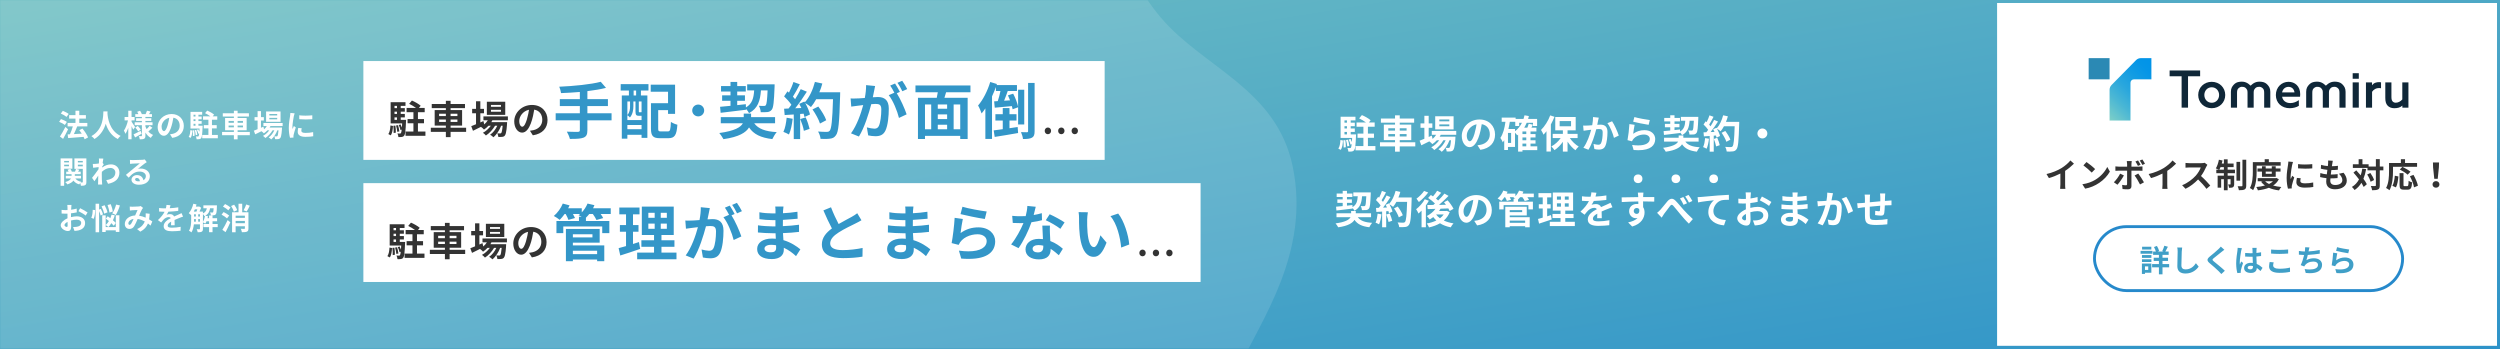
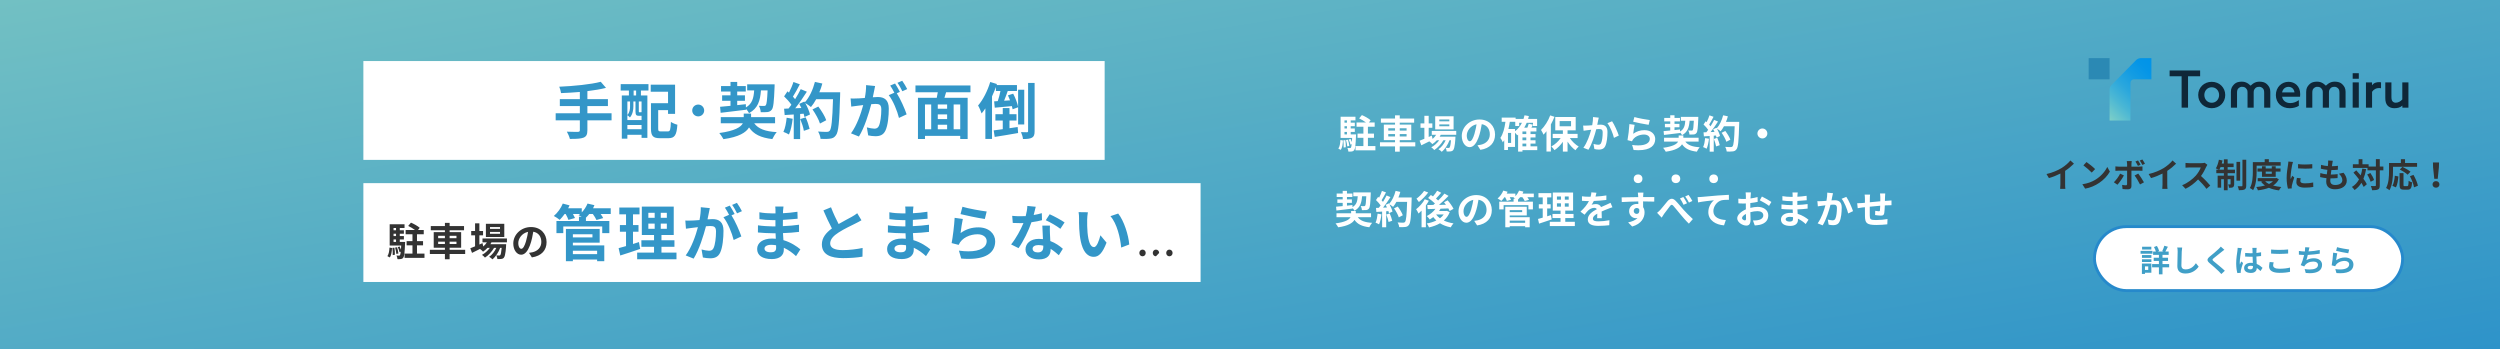
<svg xmlns="http://www.w3.org/2000/svg" width="860" height="120" viewBox="0 0 860 120" fill="none">
  <rect x="0" y="0" width="860" height="120" fill="#808080" stroke="none" />
  <rect width="860" height="120" fill="url(#paint0_linear_766_16819)" />
-   <rect x="687" y="1" width="173" height="118" fill="white" />
  <rect x="0.5" y="0.5" width="859" height="119" stroke="url(#paint1_linear_766_16819)" />
  <rect x="0.5" y="0.5" width="859" height="119" stroke="url(#paint2_linear_766_16819)" />
  <g clip-path="url(#clip0_766_16819)">
    <path d="M725.694 20H718.5V27.298H725.694V20Z" fill="#2B89B4" />
    <path d="M734.806 20.682L726.366 29.244C725.935 29.681 725.694 30.273 725.694 30.89V41.463H732.887V28.467C732.887 27.821 733.403 27.297 734.04 27.297H740.081V20H736.429C735.82 20 735.237 20.245 734.806 20.682Z" fill="url(#paint3_linear_766_16819)" />
    <path d="M750.473 26.237H746.347V24.241H756.846V26.237H752.684V37.029H750.473V26.237Z" fill="#0F2738" />
    <path d="M760.832 28.145C763.496 28.145 765.481 30.123 765.481 32.684C765.481 35.245 763.496 37.224 760.832 37.224C758.168 37.224 756.183 35.245 756.183 32.684C756.183 30.123 758.168 28.145 760.832 28.145ZM760.832 35.351C762.295 35.351 763.374 34.185 763.374 32.684C763.374 31.183 762.295 30.017 760.832 30.017C759.369 30.017 758.29 31.183 758.29 32.684C758.29 34.185 759.37 35.351 760.832 35.351Z" fill="#0F2738" />
    <path d="M785.037 33.267C785.298 34.715 786.43 35.457 787.875 35.457C788.955 35.457 789.964 35.05 790.8 34.45V36.41C790 36.923 788.78 37.223 787.666 37.223C784.915 37.223 782.896 35.422 782.896 32.701C782.896 29.946 784.932 28.144 787.266 28.144C789.39 28.144 791.271 29.61 791.271 32.401C791.271 32.684 791.253 33.037 791.219 33.267H785.037ZM789.303 31.783C789.146 30.476 788.206 29.875 787.248 29.875C786.273 29.875 785.298 30.476 785.037 31.783H789.303Z" fill="#0F2738" />
    <path d="M809.319 28.339H811.427V37.029H809.319V28.339Z" fill="#0F2738" />
    <path d="M813.887 28.339H815.977V29.305L816.012 29.323C816.604 28.475 817.492 28.25 818.501 28.25C818.693 28.25 818.885 28.268 819.076 28.321V30.37C818.867 30.317 818.658 30.282 818.38 30.282C817.387 30.282 816.586 30.724 815.994 31.571V37.029H813.887V28.339H813.887Z" fill="#0F2738" />
    <path d="M826.376 36.347C825.662 37.019 824.739 37.223 823.59 37.223C822.65 37.223 821.831 36.888 821.309 36.305C820.787 35.722 820.543 34.927 820.543 33.673V28.339H822.65V33.319C822.65 34.097 822.772 34.556 823.033 34.856C823.346 35.227 823.764 35.333 824.165 35.333C825.001 35.333 825.819 34.856 826.393 34.203V28.339H828.5V37.029H826.411V36.365L826.376 36.347Z" fill="#0F2738" />
    <path d="M811.428 25.185H809.321V27.093H811.428V25.185Z" fill="#0F2738" />
    <path d="M780.03 29.163C779.507 28.596 778.939 28.26 778.003 28.14C776.109 27.896 775.154 28.582 774.208 29.467C773.262 28.581 772.307 27.896 770.412 28.14C769.477 28.26 768.909 28.596 768.386 29.163C767.863 29.747 767.43 30.366 767.43 31.588V37.022C767.43 37.03 767.437 37.036 767.445 37.036H769.522C769.532 37.036 769.54 37.029 769.54 37.019V31.942C769.54 31.57 769.57 31.285 769.633 31.052C769.696 30.82 769.791 30.642 769.922 30.491C770.201 30.172 770.666 29.877 771.119 29.861C772.198 29.823 772.517 30.216 772.836 30.647C772.972 30.829 773.063 31.038 773.111 31.257C773.133 31.414 773.147 31.595 773.15 31.806V37.021C773.15 37.032 773.158 37.039 773.166 37.039H775.25C775.257 37.039 775.265 37.032 775.265 37.021V31.805C775.269 31.594 775.283 31.414 775.305 31.257C775.353 31.038 775.443 30.829 775.579 30.647C775.898 30.215 776.218 29.823 777.297 29.861C777.749 29.876 778.215 30.172 778.494 30.491C778.624 30.641 778.72 30.82 778.783 31.052C778.846 31.285 778.876 31.57 778.876 31.942V37.021C778.876 37.029 778.882 37.036 778.89 37.036H780.968C780.977 37.036 780.985 37.028 780.985 37.018V31.588C780.985 30.366 780.553 29.746 780.03 29.162L780.03 29.163Z" fill="#0F2738" />
    <path d="M805.923 29.163C805.4 28.596 804.832 28.26 803.897 28.14C802.002 27.896 801.047 28.582 800.101 29.467C799.155 28.581 798.2 27.896 796.305 28.14C795.37 28.26 794.802 28.596 794.279 29.163C793.756 29.747 793.323 30.366 793.323 31.588V37.022C793.323 37.03 793.33 37.036 793.338 37.036H795.415C795.425 37.036 795.433 37.029 795.433 37.019V31.942C795.433 31.57 795.463 31.285 795.526 31.052C795.589 30.82 795.685 30.642 795.815 30.491C796.094 30.172 796.559 29.877 797.012 29.861C798.091 29.823 798.41 30.216 798.729 30.647C798.865 30.829 798.956 31.038 799.004 31.257C799.026 31.414 799.04 31.595 799.044 31.806V37.021C799.044 37.032 799.051 37.039 799.059 37.039H801.143C801.15 37.039 801.158 37.032 801.158 37.021V31.805C801.162 31.594 801.176 31.414 801.198 31.257C801.246 31.038 801.336 30.829 801.472 30.647C801.792 30.215 802.111 29.823 803.19 29.861C803.642 29.876 804.108 30.172 804.387 30.491C804.517 30.641 804.613 30.82 804.676 31.052C804.739 31.285 804.769 31.57 804.769 31.942V37.021C804.769 37.029 804.775 37.036 804.784 37.036H806.861C806.87 37.036 806.878 37.028 806.878 37.018V31.588C806.878 30.366 806.446 29.746 805.923 29.162L805.923 29.163Z" fill="#0F2738" />
  </g>
  <path d="M710.402 58.775V63.467C710.402 63.971 710.426 64.679 710.498 64.967H708.686C708.734 64.691 708.77 63.971 708.77 63.467V59.699C707.594 60.299 706.154 60.899 704.822 61.259L703.994 59.867C706.01 59.423 707.93 58.583 709.214 57.791C710.378 57.059 711.566 56.039 712.214 55.199L713.438 56.303C712.562 57.179 711.53 58.043 710.402 58.775ZM717.758 55.739C718.562 56.279 720.062 57.479 720.722 58.163L719.558 59.375C718.958 58.727 717.518 57.479 716.69 56.891L717.758 55.739ZM716.33 63.383C718.118 63.131 719.606 62.543 720.722 61.883C722.678 60.719 724.178 58.967 724.898 57.419L725.798 59.039C724.094 62.051 720.686 64.319 717.29 64.895L716.33 63.383ZM727.695 58.763V57.239C728.043 57.287 728.451 57.323 728.811 57.323H731.727V56.411C731.727 56.111 731.667 55.607 731.619 55.415H733.323C733.299 55.571 733.215 56.123 733.215 56.411V57.323H735.891C736.215 57.323 736.719 57.287 737.007 57.251V58.751C736.659 58.727 736.215 58.715 735.903 58.715H733.215V64.055C733.215 64.715 732.843 65.123 732.027 65.123C731.403 65.123 730.743 65.099 730.155 65.027L730.011 63.599C730.503 63.695 731.019 63.743 731.283 63.743C731.583 63.743 731.703 63.623 731.715 63.323C731.727 62.903 731.727 59.267 731.727 58.727V58.715H728.811C728.463 58.715 728.019 58.727 727.695 58.763ZM727.167 62.699C727.935 61.967 728.859 60.695 729.327 59.735L730.623 60.347C730.095 61.367 729.039 62.867 728.403 63.551L727.167 62.699ZM736.167 63.455C735.675 62.471 734.859 61.079 734.307 60.383L735.555 59.699C736.143 60.431 737.055 61.883 737.523 62.723L736.167 63.455ZM734.583 55.559L735.483 55.187C735.771 55.607 736.155 56.255 736.359 56.687L735.447 57.071C735.207 56.615 734.895 55.991 734.583 55.559ZM736.971 56.747C736.731 56.255 736.395 55.667 736.071 55.223L736.983 54.863C737.283 55.283 737.667 55.943 737.871 56.339L736.971 56.747ZM745.54 58.775V63.467C745.54 63.971 745.564 64.679 745.636 64.967H743.824C743.872 64.691 743.908 63.971 743.908 63.467V59.699C742.732 60.299 741.292 60.899 739.96 61.259L739.132 59.867C741.148 59.423 743.068 58.583 744.352 57.791C745.516 57.059 746.704 56.039 747.352 55.199L748.576 56.303C747.7 57.179 746.668 58.043 745.54 58.775ZM758.401 55.991L759.337 56.687C759.253 56.807 759.037 57.167 758.941 57.395C758.545 58.295 757.909 59.519 757.141 60.551C758.269 61.535 759.661 63.011 760.333 63.827L759.025 64.967C758.281 63.935 757.213 62.771 756.145 61.727C754.921 63.011 753.397 64.199 751.825 64.943L750.649 63.707C752.497 63.011 754.273 61.619 755.353 60.419C756.109 59.555 756.805 58.415 757.057 57.599H753.169C752.689 57.599 752.053 57.671 751.813 57.683V56.051C752.125 56.099 752.821 56.135 753.169 56.135H757.201C757.717 56.135 758.173 56.063 758.401 55.991ZM763.274 58.355C762.974 58.211 762.506 58.019 762.242 57.923C762.71 57.203 763.094 56.039 763.298 54.947L764.546 55.211C764.474 55.571 764.39 55.919 764.282 56.255H765.014V54.815H766.31V56.255H768.362V57.503H766.31V58.355H768.83V59.591H766.31V60.419H768.554V63.347C768.554 64.427 768.038 64.595 767.066 64.595C766.982 64.595 766.898 64.595 766.802 64.595C766.778 64.259 766.622 63.779 766.478 63.443C766.658 63.455 766.826 63.467 766.97 63.467C767.054 63.467 767.138 63.455 767.186 63.455C767.294 63.455 767.318 63.431 767.318 63.311V61.643H766.31V65.447H765.014V61.643H764.078V64.547H762.866V60.419H765.014V59.591H762.41V58.355H763.274ZM770.174 65.435C770.126 65.063 769.934 64.463 769.766 64.067C770.354 64.079 770.954 64.079 771.146 64.079C771.326 64.067 771.398 64.031 771.398 63.827V54.947H772.706V63.839C772.706 64.583 772.55 64.943 772.142 65.171C771.722 65.387 771.05 65.435 770.174 65.435ZM769.346 62.147V55.691H770.618V62.147H769.346ZM763.466 58.355H765.014V57.503H763.862C763.73 57.815 763.598 58.103 763.466 58.355ZM773.954 64.679C774.902 63.047 774.974 60.671 774.974 58.991V55.775H779.054V54.755H780.482V55.775H784.55V56.999H776.282V58.991C776.282 60.851 776.114 63.659 775.07 65.423C774.842 65.195 774.266 64.823 773.954 64.679ZM776.714 65.483C776.618 65.135 776.378 64.619 776.162 64.331C777.218 64.247 778.238 64.079 779.138 63.815C778.634 63.467 778.19 63.035 777.818 62.543L778.358 62.351H776.654V61.283H782.834L783.074 61.223L783.926 61.655C783.458 62.567 782.786 63.287 781.958 63.827C782.798 64.067 783.746 64.235 784.778 64.331C784.502 64.607 784.154 65.135 783.974 65.495C782.666 65.339 781.49 65.039 780.494 64.595C779.366 65.039 778.082 65.315 776.714 65.483ZM776.57 59.039V57.959H778.118V57.203H779.402V57.959H781.49V57.203H782.846V57.959H784.502V59.039H782.846V60.827H778.118V59.039H776.57ZM779.402 59.795H781.49V59.039H779.402V59.795ZM779.198 62.351C779.546 62.723 780.002 63.023 780.542 63.287C781.07 63.035 781.538 62.723 781.91 62.351H779.198ZM790.527 56.459C791.175 56.543 792.015 56.591 792.855 56.591C793.803 56.591 794.763 56.531 795.423 56.459V57.923C794.727 57.983 793.863 58.019 792.987 58.019C792.123 58.019 791.259 57.983 790.539 57.923L790.527 56.459ZM790.143 61.199L791.451 61.319C791.355 61.691 791.307 61.967 791.307 62.267C791.307 62.771 791.751 63.071 792.891 63.071C793.911 63.071 794.751 62.987 795.735 62.771L795.771 64.319C795.039 64.451 794.127 64.547 792.831 64.547C790.875 64.547 789.951 63.827 789.951 62.675C789.951 62.207 790.023 61.727 790.143 61.199ZM787.191 55.571L788.787 55.715C788.379 56.699 787.959 59.975 787.959 60.887C787.959 61.103 787.971 61.379 788.007 61.619C788.163 61.211 788.355 60.839 788.511 60.467L789.219 61.019C788.907 61.979 788.523 63.203 788.403 63.815C788.379 63.971 788.343 64.223 788.343 64.331C788.355 64.463 788.355 64.643 788.367 64.811L787.059 64.895C786.831 64.103 786.603 62.723 786.603 61.187C786.603 59.471 786.951 57.551 787.083 56.687C787.119 56.363 787.191 55.931 787.191 55.571ZM804.592 59.771L806.188 59.423C806.944 60.395 807.292 61.199 807.292 62.159C807.292 63.863 805.756 65.111 803.26 65.111C801.472 65.111 800.212 64.331 800.212 62.435C800.212 62.159 800.248 61.751 800.296 61.283C799.468 61.199 798.724 61.079 798.112 60.911L798.196 59.531C798.928 59.783 799.696 59.903 800.428 59.975C800.5 59.471 800.56 58.943 800.62 58.427C799.84 58.343 799.036 58.211 798.364 58.031L798.448 56.711C799.096 56.927 799.948 57.059 800.776 57.131C800.824 56.783 800.848 56.483 800.872 56.231C800.884 55.919 800.908 55.595 800.884 55.211L802.48 55.307C802.36 55.931 802.252 56.543 802.168 57.179C802.972 57.167 803.716 57.119 804.256 57.035L804.208 58.391C803.524 58.463 802.912 58.499 801.988 58.499C801.928 59.003 801.856 59.543 801.796 60.047H801.88C802.576 60.047 803.416 59.987 804.16 59.903L804.124 61.259C803.296 61.331 802.492 61.367 801.664 61.367C801.64 61.703 801.616 61.991 801.616 62.195C801.616 63.119 802.192 63.635 803.308 63.635C804.892 63.635 805.768 62.915 805.768 61.979C805.768 61.199 805.324 60.467 804.592 59.771ZM809.38 56.507H811.372V54.755H812.68V56.507H814.804V57.287H817.3V54.743H818.644V57.287H819.88V58.595H818.644V63.767C818.644 64.535 818.512 64.931 818.068 65.147C817.636 65.387 816.964 65.447 816.004 65.447C815.968 65.051 815.764 64.391 815.572 63.983C815.956 64.007 816.34 64.007 816.616 64.007C816.808 64.007 816.952 64.007 817.024 64.007C817.24 64.007 817.3 63.947 817.3 63.767V58.595H814.42V57.779H809.38V56.507ZM809.98 65.375C809.812 65.099 809.344 64.559 809.056 64.307C810.124 63.683 810.916 62.795 811.504 61.703C810.892 60.887 810.22 60.071 809.584 59.375L810.556 58.595C811.048 59.123 811.576 59.711 812.08 60.323C812.32 59.615 812.5 58.847 812.62 58.007L813.952 58.175C813.736 59.411 813.424 60.527 813.016 61.511C813.52 62.183 813.928 62.819 814.192 63.371L813.112 64.307C812.92 63.887 812.656 63.407 812.332 62.891C811.72 63.899 810.94 64.727 809.98 65.375ZM815.488 62.531C815.32 61.859 814.828 60.815 814.312 60.035L815.404 59.507C815.944 60.263 816.496 61.247 816.676 61.931L815.488 62.531ZM820.805 64.667C821.741 63.023 821.825 60.623 821.825 58.967V56.075H825.905V54.755H827.333V56.075H831.473V57.371H823.193V58.967C823.193 60.815 823.013 63.647 821.981 65.435C821.729 65.207 821.129 64.823 820.805 64.667ZM825.449 63.563V59.567H826.805V63.551C826.805 63.971 826.853 64.031 827.177 64.031H828.101C828.449 64.031 828.509 63.767 828.557 62.183C828.845 62.423 829.409 62.639 829.769 62.735C829.637 64.691 829.289 65.243 828.221 65.243H826.949C825.737 65.243 825.449 64.847 825.449 63.563ZM829.013 60.623L830.237 60.155C830.909 61.343 831.581 62.855 831.761 63.899L830.417 64.451C830.273 63.431 829.673 61.835 829.013 60.623ZM822.989 63.923C823.469 63.047 823.709 61.727 823.817 60.443L825.053 60.707C824.921 62.027 824.717 63.551 824.201 64.463L822.989 63.923ZM825.533 58.307L826.433 57.395C827.357 57.839 828.593 58.535 829.217 59.075L828.221 60.095C827.681 59.555 826.469 58.787 825.533 58.307ZM837.39 61.511L836.982 57.587L836.934 55.883H839.034L838.974 57.587L838.578 61.511H837.39ZM837.978 64.571C837.306 64.571 836.79 64.103 836.79 63.443C836.79 62.783 837.306 62.303 837.978 62.303C838.65 62.303 839.166 62.783 839.166 63.443C839.166 64.103 838.65 64.571 837.978 64.571Z" fill="#333333" />
  <rect x="720.5" y="77.963" width="106" height="22" rx="11" fill="white" />
  <rect x="720.5" y="77.963" width="106" height="22" rx="11" stroke="#2689CB" />
  <path d="M742.666 91.967H740.323V90.834H742.666V89.767H740.873V88.667H742.666V87.666H740.664V86.533H741.621C741.489 86.06 741.236 85.455 740.972 84.982L741.984 84.597C742.325 85.147 742.622 85.851 742.743 86.335L742.237 86.533H744.283L743.81 86.379C744.063 85.873 744.382 85.092 744.536 84.531L745.757 84.883C745.46 85.477 745.152 86.093 744.888 86.533H746.021V87.666H743.898V88.667H745.801V89.767H743.898V90.834H746.186V91.967H743.898V94.376H742.666V91.967ZM737.87 94.233H736.814V90.647H740.07V93.826H737.87V94.233ZM740.455 87.281H736.352V86.291H740.455V87.281ZM736.836 87.754H740.081V88.711H736.836V87.754ZM736.836 89.195H740.081V90.13H736.836V89.195ZM740.059 85.829H736.88V84.883H740.059V85.829ZM737.87 92.847H738.992V91.637H737.87V92.847ZM748.981 85.136L750.664 85.158C750.587 85.598 750.532 86.126 750.521 86.544C750.466 87.655 750.4 89.998 750.4 91.285C750.4 92.341 751.027 92.671 751.83 92.671C753.546 92.671 754.646 91.681 755.394 90.548L756.34 91.714C755.669 92.704 754.195 94.09 751.819 94.09C750.114 94.09 749.003 93.342 749.003 91.571C749.003 90.174 749.113 87.435 749.113 86.544C749.113 86.049 749.069 85.543 748.981 85.136ZM763.952 84.828L765.173 85.917C764.843 86.159 764.502 86.423 764.26 86.621C763.578 87.16 762.203 88.227 761.51 88.821C760.949 89.294 760.96 89.415 761.532 89.899C762.313 90.559 764.315 92.143 765.349 93.144L764.139 94.266C763.842 93.936 763.523 93.606 763.226 93.298C762.654 92.693 761.07 91.34 760.113 90.526C759.079 89.657 759.167 89.074 760.212 88.216C761.015 87.556 762.445 86.401 763.149 85.697C763.446 85.422 763.787 85.07 763.952 84.828ZM769.761 85.246L771.213 85.378C771.136 85.587 771.004 86.115 770.96 86.302C770.806 86.995 770.476 89.283 770.476 90.328C770.476 90.537 770.476 90.79 770.509 90.999C770.652 90.636 770.817 90.284 770.971 89.943L771.62 90.46C771.323 91.307 770.982 92.374 770.872 92.935C770.839 93.089 770.806 93.309 770.817 93.419C770.817 93.529 770.817 93.705 770.828 93.848L769.651 93.936C769.442 93.21 769.244 92.022 769.244 90.614C769.244 89.041 769.541 87.072 769.673 86.269C769.717 85.972 769.761 85.576 769.761 85.246ZM775.019 91.714V91.538C774.755 91.461 774.469 91.428 774.183 91.428C773.589 91.428 773.193 91.67 773.193 92.055C773.193 92.473 773.611 92.66 774.161 92.66C774.799 92.66 775.019 92.33 775.019 91.714ZM778.319 92.143L777.615 93.232C777.175 92.825 776.757 92.473 776.35 92.187C776.284 93.177 775.723 93.892 774.304 93.892C772.874 93.892 771.972 93.287 771.972 92.187C771.972 91.131 772.874 90.405 774.293 90.405C774.535 90.405 774.766 90.416 774.975 90.449C774.942 89.8 774.909 89.041 774.898 88.315C774.645 88.326 774.392 88.326 774.15 88.326C773.545 88.326 772.951 88.304 772.335 88.26V87.017C772.929 87.083 773.534 87.116 774.15 87.116C774.392 87.116 774.645 87.116 774.887 87.105C774.876 86.588 774.876 86.17 774.865 85.939C774.865 85.785 774.832 85.466 774.799 85.257H776.295C776.262 85.455 776.24 85.708 776.229 85.939C776.218 86.17 776.207 86.555 776.207 87.017C776.768 86.951 777.318 86.885 777.813 86.775V88.073C777.307 88.139 776.757 88.205 776.196 88.249C776.218 89.261 776.262 90.086 776.306 90.79C777.175 91.153 777.835 91.681 778.319 92.143ZM781.256 87.226V85.84C782.037 85.928 783.005 85.961 784.094 85.961C785.128 85.961 786.316 85.906 787.119 85.818V87.215C786.393 87.27 785.095 87.347 784.105 87.347C783.016 87.347 782.114 87.292 781.256 87.226ZM780.772 90.13L782.147 90.251C782.048 90.636 781.96 90.955 781.96 91.307C781.96 91.967 782.598 92.451 784.094 92.451C785.513 92.451 786.833 92.297 787.757 92.044L787.768 93.507C786.866 93.727 785.612 93.859 784.149 93.859C781.762 93.859 780.563 93.067 780.563 91.637C780.563 91.021 780.695 90.515 780.772 90.13ZM797.988 85.994L798.01 87.259C796.932 87.424 795.282 87.622 793.874 87.699C793.742 88.326 793.577 88.997 793.401 89.503C794.248 89.041 795.04 88.843 795.997 88.843C797.68 88.843 798.791 89.756 798.791 91.076C798.791 93.078 797.152 93.98 794.578 93.98C794.138 93.98 793.665 93.958 793.17 93.903L792.807 92.561C793.379 92.649 793.962 92.704 794.512 92.704C796.107 92.704 797.394 92.264 797.394 91.12C797.394 90.493 796.844 89.976 795.832 89.976C794.523 89.976 793.291 90.471 792.664 91.659L791.432 91.208C791.927 90.251 792.345 88.865 792.62 87.721C791.949 87.71 791.344 87.666 790.816 87.611V86.324C791.443 86.423 792.224 86.511 792.862 86.522C792.884 86.368 792.906 86.225 792.917 86.104C792.972 85.653 792.983 85.4 792.972 85.048L794.446 85.114C794.336 85.477 794.281 85.829 794.204 86.17L794.138 86.489C795.326 86.423 796.734 86.269 797.988 85.994ZM803.621 86.291L803.951 85.026C804.941 85.334 807.207 85.73 808.12 85.84L807.801 87.127C806.756 86.984 804.424 86.5 803.621 86.291ZM804.017 87.127C803.885 87.699 803.698 88.953 803.632 89.547C804.578 88.865 805.601 88.568 806.69 88.568C808.516 88.568 809.583 89.69 809.583 90.955C809.583 92.66 808.384 93.991 805.029 93.991C804.633 93.991 804.204 93.98 803.742 93.936L803.346 92.572C803.94 92.66 804.49 92.693 804.985 92.693C807.042 92.693 808.12 91.989 808.12 90.922C808.12 90.24 807.471 89.756 806.558 89.756C805.293 89.756 803.83 90.339 803.302 91.582L802.092 91.274C802.29 90.251 802.543 88.227 802.609 86.929L804.017 87.127Z" fill="#409FC7" />
  <mask id="mask0_766_16819" style="mask-type:alpha" maskUnits="userSpaceOnUse" x="0" y="0" width="450" height="120">
    <rect width="450" height="120" fill="#D9D9D9" />
  </mask>
  <g mask="url(#mask0_766_16819)">
-     <path fill-rule="evenodd" clip-rule="evenodd" d="M-12.794 132.122C-18.165 107.834 -44.987 70.42 -32.905 34.373C-19.471 -5.707 25.481 -6.251 47.844 -19.288C73.895 -34.475 82.731 -67.106 134.024 -72.46C180.179 -77.276 209.211 -48.378 242.426 -45.785C276.494 -43.124 304.679 -64.049 343.89 -50.896C378.848 -39.172 384.12 -12.003 399.175 5.872C413.901 23.361 439.132 30.436 444.699 57.326C450.841 86.993 433.63 110.258 426.464 126.091C415.949 149.331 421.221 188.628 400.082 207.801C371.618 233.619 339.344 215.778 312.73 222.595C284.149 229.914 281.439 251.976 237.113 256.565C196.683 260.75 170.822 233.462 146.133 230.401C106.775 225.521 57.18 250.024 18.44 220.319C-13.311 195.975 -6.2 161.941 -12.794 132.122Z" fill="white" fill-opacity="0.12" />
-   </g>
+     </g>
  <path d="M461.17 40.15H466.28V41.424H464.642V42.208H466.056V43.412H464.642V44.196H466.056V45.386H464.642V46.226H466.49C466.49 46.226 466.476 46.59 466.462 46.758C466.336 49.964 466.168 51.238 465.846 51.644C465.608 51.952 465.384 52.064 465.048 52.106C464.866 52.148 464.6 52.162 464.306 52.162C464.152 52.162 463.998 52.148 463.844 52.148C463.816 51.756 463.69 51.238 463.508 50.902C463.886 50.944 464.194 50.944 464.348 50.944C464.516 50.944 464.614 50.916 464.712 50.79C464.824 50.65 464.894 50.3 464.978 49.586L464.558 49.74C464.488 49.264 464.222 48.55 463.942 48.018L464.586 47.794C464.754 48.116 464.922 48.508 465.048 48.872C465.076 48.466 465.104 48.004 465.132 47.458H461.17V40.15ZM473.14 51.714H466.294V50.244H469.01V47.402H466.994V45.96H469.01V43.594H466.658V42.124H469.892C469.234 41.62 468.31 41.088 467.54 40.724L468.492 39.59C469.5 40.01 470.844 40.766 471.502 41.368L470.9 42.124H472.888V43.594H470.564V45.96H472.65V47.402H470.564V50.244H473.14V51.714ZM461.198 51.56L460.386 51.112C460.876 50.426 461.044 49.292 461.1 48.158L461.982 48.326C461.898 49.558 461.772 50.804 461.198 51.56ZM462.206 50.748C462.248 50.076 462.206 49.054 462.108 48.27L462.794 48.2C462.92 48.984 462.99 49.992 462.948 50.65L462.206 50.748ZM463.032 48.172L463.704 48.06C463.928 48.732 464.11 49.628 464.166 50.216L463.452 50.342C463.424 49.768 463.242 48.872 463.032 48.172ZM462.5 45.386V46.226H463.354V45.386H462.5ZM462.5 41.424V42.208H463.354V41.424H462.5ZM462.5 43.412V44.196H463.354V43.412H462.5ZM474.709 48.942H479.889V48.214H476.039V42.852H479.889V42.208H475.031V40.766H479.889V39.674H481.513V40.766H486.469V42.208H481.513V42.852H485.475V48.214H481.513V48.942H486.861V50.37H481.513V52.176H479.889V50.37H474.709V48.942ZM481.513 46.128V46.94H483.865V46.128H481.513ZM481.513 44.938H483.865V44.126H481.513V44.938ZM477.565 46.94H479.889V46.128H477.565V46.94ZM477.565 44.938H479.889V44.126H477.565V44.938ZM488.934 49.992L488.346 48.396C488.794 48.214 489.368 47.99 489.984 47.738V43.958H488.654V42.46H489.984V39.828H491.468V42.46H492.728V43.958H491.468V47.122L492.532 46.646L492.812 47.794C493.302 47.374 493.708 46.898 494.044 46.366H492.532V45.036H500.946V46.366H495.626C495.514 46.59 495.388 46.8 495.248 47.01H500.68C500.638 47.99 500.484 51 499.896 51.63C499.644 51.938 499.35 52.05 499.014 52.078C498.818 52.106 498.538 52.12 498.216 52.12C498.034 52.12 497.852 52.12 497.656 52.106C497.628 51.742 497.502 51.196 497.292 50.86C497.726 50.902 498.076 50.902 498.244 50.902C498.44 50.902 498.538 50.874 498.65 50.762C498.832 50.552 499 49.88 499.14 48.256H498.622C498.076 49.754 497.026 51.378 495.948 52.218C495.682 51.91 495.22 51.546 494.828 51.336C495.836 50.692 496.732 49.502 497.306 48.256H496.522C495.794 49.544 494.548 50.874 493.386 51.616C493.134 51.308 492.728 50.902 492.35 50.678C493.33 50.188 494.366 49.25 495.08 48.256H494.268C493.792 48.76 493.274 49.222 492.728 49.572C492.518 49.32 492.014 48.844 491.678 48.634C490.712 49.11 489.746 49.6 488.934 49.992ZM493.708 44.518V39.996H500.036V44.518H493.708ZM495.122 42.782V43.426H498.566V42.782H495.122ZM495.122 41.732H498.566V41.102H495.122V41.732ZM505.608 48.592C506.91 48.592 507.778 43.86 507.932 42.754C505.748 43.216 504.572 45.134 504.572 46.59C504.572 47.934 505.118 48.592 505.608 48.592ZM509.248 51.546L508.254 49.978C508.772 49.922 509.136 49.852 509.486 49.768C511.194 49.362 512.496 48.144 512.496 46.226C512.496 44.392 511.516 43.02 509.724 42.712C509.374 44.938 508.31 50.622 505.552 50.622C504.096 50.622 502.85 49.012 502.85 46.772C502.85 43.72 505.51 41.102 508.954 41.102C512.23 41.102 514.302 43.384 514.302 46.282C514.302 49.054 512.594 51.042 509.248 51.546ZM516.963 48.956C516.823 48.592 516.403 47.794 516.123 47.444C517.061 46.1 517.579 44.084 517.873 41.9H516.585V40.458H521.373V40.906H524.089C524.229 40.5 524.341 40.094 524.439 39.66L525.937 39.926C525.853 40.262 525.769 40.584 525.671 40.906H528.765V43.342H527.351V42.25H525.181C524.943 42.824 524.649 43.384 524.327 43.916H525.405C525.475 43.734 525.559 43.538 525.629 43.342C525.727 43.076 525.811 42.796 525.867 42.572L527.309 42.88C527.239 43.034 527.169 43.188 527.099 43.342C527.001 43.538 526.903 43.72 526.805 43.916H528.527V45.232H526.497V46.128H528.219V47.29H526.497V48.242H528.219V49.39H526.497V50.342H528.821V51.644H523.725V52.162H522.227V46.324C522.129 46.394 522.045 46.478 521.947 46.548C521.793 46.338 521.457 45.946 521.163 45.638V50.552H518.741V51.602H517.453V48.214C517.299 48.466 517.145 48.718 516.963 48.956ZM518.895 44.378H521.163V45.148C522.199 44.378 522.955 43.384 523.543 42.25H522.605V43.342H521.247V41.9H519.371C519.245 42.74 519.091 43.566 518.895 44.378ZM518.741 49.18H519.819V45.736H518.741V49.18ZM523.725 48.242H525.041V47.29H523.725V48.242ZM525.041 49.39H523.725V50.342H525.041V49.39ZM523.725 46.128H525.041V45.232H523.725V46.128ZM533.652 50.384C534.856 49.754 536.046 48.676 536.872 47.5H534.128V46.044H537.628V44.84H535.01V40.248H542.038V44.84H539.238V46.044H542.696V47.5H540.022C540.806 48.662 541.954 49.754 543.074 50.412C542.724 50.72 542.206 51.28 541.954 51.686C540.974 50.986 540.008 49.908 539.238 48.718V52.162H537.628V48.774C536.816 49.95 535.794 50.972 534.744 51.658C534.506 51.266 534.002 50.692 533.652 50.384ZM530.11 44.7C531.356 43.496 532.574 41.592 533.274 39.688L534.744 40.178C534.394 41.046 533.974 41.956 533.498 42.81V52.134H531.986V45.134C531.65 45.568 531.314 45.974 530.964 46.324C530.824 45.946 530.376 45.078 530.11 44.7ZM536.522 43.44H540.442V41.648H536.522V43.44ZM548.003 40.262L549.977 40.472C549.893 40.808 549.795 41.228 549.725 41.564C549.669 41.97 549.557 42.446 549.459 42.936C549.907 42.908 550.313 42.88 550.579 42.88C551.979 42.88 552.973 43.51 552.973 45.4C552.973 46.968 552.777 49.082 552.217 50.244C551.783 51.154 551.041 51.462 550.033 51.462C549.529 51.462 548.899 51.378 548.465 51.266L548.171 49.516C548.675 49.656 549.431 49.796 549.781 49.796C550.229 49.796 550.579 49.656 550.775 49.222C551.153 48.48 551.321 46.898 551.321 45.596C551.321 44.532 550.873 44.392 550.019 44.392C549.809 44.392 549.487 44.42 549.109 44.448C548.605 46.45 547.639 49.572 546.421 51.518L544.685 50.832C545.987 49.082 546.883 46.436 547.359 44.63C546.897 44.686 546.477 44.742 546.225 44.77C545.847 44.812 545.161 44.91 544.755 44.98L544.601 43.188C544.797 43.202 544.979 43.216 545.161 43.216C546.015 43.216 546.869 43.146 547.723 43.076C547.905 42.054 548.017 41.102 548.003 40.262ZM552.945 42.376L554.555 41.718C555.353 42.852 556.459 45.372 556.865 46.632L555.199 47.43C554.849 45.96 553.897 43.552 552.945 42.376ZM561.807 41.872L562.227 40.262C563.487 40.654 566.371 41.158 567.533 41.298L567.127 42.936C565.797 42.754 562.829 42.138 561.807 41.872ZM562.311 42.936C562.143 43.664 561.905 45.26 561.821 46.016C563.025 45.148 564.327 44.77 565.713 44.77C568.037 44.77 569.395 46.198 569.395 47.808C569.395 49.978 567.869 51.672 563.599 51.672C563.095 51.672 562.549 51.658 561.961 51.602L561.457 49.866C562.213 49.978 562.913 50.02 563.543 50.02C566.161 50.02 567.533 49.124 567.533 47.766C567.533 46.898 566.707 46.282 565.545 46.282C563.935 46.282 562.073 47.024 561.401 48.606L559.861 48.214C560.113 46.912 560.435 44.336 560.519 42.684L562.311 42.936ZM572.28 45.106C572.924 45.064 573.694 44.98 574.562 44.896V43.79H572.728V42.6H574.562V41.76H572.49V40.57H574.562V39.66H576.032V40.57H577.908V41.76H576.032V42.6H577.726V43.79H576.032V44.742C576.662 44.672 577.306 44.602 577.922 44.532L577.936 45.246C579.308 44.448 579.63 43.216 579.742 41.522H578.216V40.192H584.222C584.222 40.192 584.222 40.612 584.208 40.794C584.082 44 583.956 45.288 583.606 45.722C583.34 46.072 583.06 46.198 582.668 46.254C582.332 46.296 581.772 46.296 581.184 46.296C581.17 45.862 580.988 45.246 580.764 44.882C581.254 44.924 581.674 44.924 581.87 44.924C582.066 44.924 582.178 44.896 582.29 44.77C582.472 44.532 582.584 43.678 582.682 41.522H581.226C581.058 43.79 580.568 45.442 578.622 46.492C578.51 46.226 578.216 45.848 577.95 45.568V45.75C575.99 46.002 573.918 46.254 572.406 46.422L572.28 45.106ZM573.022 52.19C572.812 51.798 572.42 51.21 572.112 50.846C575.528 50.384 576.816 49.558 577.264 48.718H572.434V47.374H577.46V46.59H579.07V47.374H584.32V48.718H579.756C580.652 49.936 582.192 50.51 584.684 50.65C584.334 51.028 583.942 51.714 583.718 52.176C581.184 51.868 579.644 51.126 578.622 49.628C577.964 50.72 576.424 51.714 573.022 52.19ZM586.575 47.5L587.891 47.724C587.751 48.984 587.471 50.314 587.079 51.168C586.799 51 586.211 50.72 585.861 50.594C586.253 49.81 586.463 48.62 586.575 47.5ZM589.557 47.794L590.733 47.416C591.097 48.2 591.447 49.25 591.601 49.936L590.341 50.37C590.243 49.684 589.893 48.606 589.557 47.794ZM593.729 41.928H598.293C598.293 41.928 598.293 42.46 598.279 42.656C598.111 48.522 597.929 50.636 597.355 51.35C596.991 51.854 596.641 52.008 596.081 52.078C595.801 52.12 595.423 52.148 595.003 52.148C594.681 52.148 594.331 52.134 593.995 52.12C593.967 51.672 593.743 50.972 593.449 50.524C594.289 50.594 595.059 50.594 595.423 50.594C595.675 50.594 595.815 50.538 595.983 50.37C596.389 49.95 596.585 48.004 596.725 43.44H593.043C592.679 44.098 592.301 44.686 591.895 45.162C591.629 44.924 591.041 44.518 590.649 44.28C591.111 45.12 591.545 46.114 591.685 46.786L590.481 47.346C590.439 47.136 590.369 46.898 590.299 46.618L589.529 46.674V52.176H588.129V46.786L586.141 46.912L586.015 45.526L586.995 45.484C587.205 45.232 587.415 44.952 587.611 44.658C587.233 44.084 586.575 43.356 586.015 42.824L586.757 41.718C586.869 41.816 586.981 41.914 587.079 42.012C587.457 41.27 587.849 40.374 588.059 39.674L589.459 40.178C588.983 41.102 588.437 42.124 587.947 42.88C588.129 43.062 588.283 43.258 588.423 43.44C588.899 42.684 589.333 41.914 589.655 41.242L590.999 41.802C590.257 42.978 589.319 44.35 588.451 45.428L589.795 45.372C589.655 45.064 589.487 44.742 589.333 44.462L590.453 43.958L590.551 44.126C591.545 43.062 592.329 41.354 592.763 39.66L594.387 40.01C594.219 40.668 593.995 41.312 593.729 41.928ZM595.241 48.046L593.869 48.774C593.617 47.934 592.917 46.646 592.231 45.68L593.505 45.05C594.205 45.974 594.961 47.192 595.241 48.046ZM604.552 45.918C604.552 44.98 605.322 44.196 606.26 44.196C607.198 44.196 607.968 44.98 607.968 45.918C607.968 46.856 607.198 47.626 606.26 47.626C605.322 47.626 604.552 46.856 604.552 45.918ZM459.602 71.106C460.246 71.064 461.016 70.98 461.884 70.896V69.79H460.05V68.6H461.884V67.76H459.812V66.57H461.884V65.66H463.354V66.57H465.23V67.76H463.354V68.6H465.048V69.79H463.354V70.742C463.984 70.672 464.628 70.602 465.244 70.532L465.258 71.246C466.63 70.448 466.952 69.216 467.064 67.522H465.538V66.192H471.544C471.544 66.192 471.544 66.612 471.53 66.794C471.404 70 471.278 71.288 470.928 71.722C470.662 72.072 470.382 72.198 469.99 72.254C469.654 72.296 469.094 72.296 468.506 72.296C468.492 71.862 468.31 71.246 468.086 70.882C468.576 70.924 468.996 70.924 469.192 70.924C469.388 70.924 469.5 70.896 469.612 70.77C469.794 70.532 469.906 69.678 470.004 67.522H468.548C468.38 69.79 467.89 71.442 465.944 72.492C465.832 72.226 465.538 71.848 465.272 71.568V71.75C463.312 72.002 461.24 72.254 459.728 72.422L459.602 71.106ZM460.344 78.19C460.134 77.798 459.742 77.21 459.434 76.846C462.85 76.384 464.138 75.558 464.586 74.718H459.756V73.374H464.782V72.59H466.392V73.374H471.642V74.718H467.078C467.974 75.936 469.514 76.51 472.006 76.65C471.656 77.028 471.264 77.714 471.04 78.176C468.506 77.868 466.966 77.126 465.944 75.628C465.286 76.72 463.746 77.714 460.344 78.19ZM473.897 73.5L475.213 73.724C475.073 74.984 474.793 76.314 474.401 77.168C474.121 77 473.533 76.72 473.183 76.594C473.575 75.81 473.785 74.62 473.897 73.5ZM476.879 73.794L478.055 73.416C478.419 74.2 478.769 75.25 478.923 75.936L477.663 76.37C477.565 75.684 477.215 74.606 476.879 73.794ZM481.051 67.928H485.615C485.615 67.928 485.615 68.46 485.601 68.656C485.433 74.522 485.251 76.636 484.677 77.35C484.313 77.854 483.963 78.008 483.403 78.078C483.123 78.12 482.745 78.148 482.325 78.148C482.003 78.148 481.653 78.134 481.317 78.12C481.289 77.672 481.065 76.972 480.771 76.524C481.611 76.594 482.381 76.594 482.745 76.594C482.997 76.594 483.137 76.538 483.305 76.37C483.711 75.95 483.907 74.004 484.047 69.44H480.365C480.001 70.098 479.623 70.686 479.217 71.162C478.951 70.924 478.363 70.518 477.971 70.28C478.433 71.12 478.867 72.114 479.007 72.786L477.803 73.346C477.761 73.136 477.691 72.898 477.621 72.618L476.851 72.674V78.176H475.451V72.786L473.463 72.912L473.337 71.526L474.317 71.484C474.527 71.232 474.737 70.952 474.933 70.658C474.555 70.084 473.897 69.356 473.337 68.824L474.079 67.718C474.191 67.816 474.303 67.914 474.401 68.012C474.779 67.27 475.171 66.374 475.381 65.674L476.781 66.178C476.305 67.102 475.759 68.124 475.269 68.88C475.451 69.062 475.605 69.258 475.745 69.44C476.221 68.684 476.655 67.914 476.977 67.242L478.321 67.802C477.579 68.978 476.641 70.35 475.773 71.428L477.117 71.372C476.977 71.064 476.809 70.742 476.655 70.462L477.775 69.958L477.873 70.126C478.867 69.062 479.651 67.354 480.085 65.66L481.709 66.01C481.541 66.668 481.317 67.312 481.051 67.928ZM482.563 74.046L481.191 74.774C480.939 73.934 480.239 72.646 479.553 71.68L480.827 71.05C481.527 71.974 482.283 73.192 482.563 74.046ZM489.886 65.674L491.3 66.22C490.446 67.382 489.2 68.67 488.094 69.496C487.898 69.174 487.506 68.614 487.268 68.334C488.22 67.662 489.326 66.542 489.886 65.674ZM490.124 68.53L491.524 69.048C491.23 69.58 490.88 70.14 490.502 70.672V78.19H489.018V72.464C488.668 72.842 488.318 73.164 487.968 73.458C487.828 73.108 487.394 72.296 487.142 71.974C488.262 71.12 489.438 69.832 490.124 68.53ZM494.044 73.78L494.03 73.794C494.366 74.27 494.828 74.704 495.346 75.082C495.864 74.704 496.284 74.27 496.634 73.78H494.044ZM497.712 72.534L498.706 72.968C498.258 74.144 497.544 75.096 496.676 75.866C497.642 76.314 498.762 76.65 500.008 76.846C499.672 77.168 499.252 77.784 499.056 78.204C497.642 77.924 496.41 77.462 495.36 76.804C494.254 77.462 492.952 77.924 491.58 78.232C491.426 77.826 491.09 77.196 490.81 76.874C492 76.678 493.12 76.328 494.1 75.838C493.722 75.488 493.358 75.096 493.05 74.676C492.644 74.984 492.238 75.264 491.846 75.502C491.622 75.194 491.118 74.606 490.81 74.326C491.944 73.752 493.05 72.87 493.792 71.848L491.118 71.932L490.992 70.518C491.594 70.518 492.28 70.518 493.05 70.504C493.232 70.35 493.428 70.168 493.624 70C493.008 69.37 492.07 68.628 491.272 68.096L492.21 67.074C492.448 67.214 492.7 67.382 492.952 67.55C493.47 66.948 494.044 66.206 494.38 65.604L495.766 66.318C495.192 67.018 494.534 67.732 493.974 68.306C494.254 68.53 494.52 68.754 494.73 68.964C495.556 68.18 496.312 67.34 496.886 66.598L498.3 67.382C497.334 68.39 496.144 69.538 495.01 70.476L497.404 70.448C497.194 70.14 496.97 69.846 496.746 69.58L497.978 68.908C498.748 69.776 499.63 70.98 500.008 71.834L498.664 72.59C498.566 72.324 498.412 72.016 498.23 71.694C497.348 71.736 496.438 71.764 495.556 71.792C495.402 72.058 495.234 72.324 495.038 72.59H497.46L497.712 72.534ZM504.488 74.592C505.79 74.592 506.658 69.86 506.812 68.754C504.628 69.216 503.452 71.134 503.452 72.59C503.452 73.934 503.998 74.592 504.488 74.592ZM508.128 77.546L507.134 75.978C507.652 75.922 508.016 75.852 508.366 75.768C510.074 75.362 511.376 74.144 511.376 72.226C511.376 70.392 510.396 69.02 508.604 68.712C508.254 70.938 507.19 76.622 504.432 76.622C502.976 76.622 501.73 75.012 501.73 72.772C501.73 69.72 504.39 67.102 507.834 67.102C511.11 67.102 513.182 69.384 513.182 72.282C513.182 75.054 511.474 77.042 508.128 77.546ZM517.817 71.12H525.209V74.116H519.343V74.718H526.217V78.176H524.649V77.812H519.343V78.176H517.817V71.12ZM515.171 68.278C515.969 67.606 516.739 66.57 517.131 65.562L518.615 65.954C518.531 66.178 518.419 66.388 518.307 66.598H521.289V67.494C521.807 66.976 522.269 66.248 522.549 65.562L524.061 65.912C523.977 66.15 523.865 66.374 523.753 66.598H527.631V67.844H525.419C525.643 68.166 525.867 68.488 525.979 68.74L524.509 69.16C524.355 68.81 524.033 68.292 523.711 67.844H522.927C522.689 68.152 522.451 68.418 522.199 68.656V69.384H527.323V72.03H525.769V70.574H517.243V72.03H515.745V69.384H520.673V68.446H521.261L520.589 68.11C520.701 68.026 520.813 67.942 520.925 67.844H519.357C519.539 68.166 519.707 68.488 519.805 68.726L518.363 69.132C518.265 68.796 518.013 68.292 517.761 67.844H517.537C517.187 68.334 516.809 68.782 516.459 69.132C516.151 68.88 515.535 68.446 515.171 68.278ZM519.343 75.894V76.636H524.649V75.894H519.343ZM519.343 72.968H523.627V72.282H519.343V72.968ZM533.134 76.3H536.83V75.026H534.058V73.598H536.83V72.45H534.156V66.22H541.142V72.45H538.454V73.598H541.296V75.026H538.454V76.3H541.744V77.756H533.134V76.3ZM529.438 76.93L529.074 75.32C529.536 75.194 530.096 75.04 530.698 74.872V71.722H529.354V70.266H530.698V67.914H529.228V66.43H533.652V67.914H532.224V70.266H533.428V71.722H532.224V74.41C532.658 74.27 533.106 74.13 533.526 73.99L533.792 75.488C532.322 76.006 530.712 76.524 529.438 76.93ZM536.97 69.944H535.584V71.092H536.97V69.944ZM535.584 68.684H536.97V67.578H535.584V68.684ZM538.3 71.092H539.63V69.944H538.3V71.092ZM539.63 67.578H538.3V68.684H539.63V67.578ZM551.013 75.068H549.417C549.445 74.69 549.459 74.074 549.473 73.5C548.493 74.032 547.961 74.55 547.961 75.208C547.961 75.936 548.591 76.146 549.879 76.146C551.013 76.146 552.483 75.992 553.645 75.754L553.589 77.476C552.707 77.588 551.083 77.7 549.837 77.7C547.765 77.7 546.197 77.196 546.197 75.488C546.197 73.808 547.807 72.73 549.319 71.96C549.109 71.624 548.759 71.498 548.395 71.498C547.653 71.498 546.827 71.932 546.323 72.408C545.917 72.814 545.553 73.29 545.091 73.864L543.677 72.814C545.063 71.526 546.001 70.35 546.589 69.174H546.435C545.889 69.174 544.923 69.146 544.195 69.076V67.522C544.867 67.634 545.861 67.676 546.519 67.676H547.163C547.331 67.074 547.415 66.528 547.429 66.164L549.179 66.304C549.109 66.626 549.011 67.088 548.857 67.62C550.103 67.55 551.433 67.438 552.595 67.228L552.581 68.782C551.321 68.964 549.683 69.076 548.269 69.132C548.045 69.594 547.779 70.084 547.499 70.462C547.849 70.294 548.563 70.196 548.997 70.196C549.809 70.196 550.467 70.546 550.761 71.232C551.447 70.91 552.007 70.686 552.553 70.448C553.071 70.21 553.533 69.986 554.023 69.762L554.681 71.302C554.261 71.4 553.561 71.68 553.113 71.862C552.525 72.086 551.769 72.38 550.957 72.758C550.971 73.5 550.999 74.466 551.013 75.068ZM562.003 72.59C562.003 73.206 562.507 73.584 563.025 73.584C563.571 73.584 564.061 73.178 563.893 72.016C563.711 71.694 563.403 71.554 563.025 71.554C562.521 71.554 562.003 71.904 562.003 72.59ZM569.073 67.788L569.059 69.356C568.261 69.314 567.015 69.286 565.223 69.286C565.237 69.958 565.237 70.686 565.237 71.26C565.573 71.75 565.727 72.394 565.727 73.094C565.727 74.816 564.705 77.014 561.471 77.924L560.071 76.51C561.401 76.23 562.563 75.782 563.305 74.998C563.123 75.026 562.913 75.054 562.703 75.054C561.667 75.054 560.421 74.242 560.421 72.618C560.421 71.12 561.625 70.154 563.067 70.154C563.249 70.154 563.431 70.154 563.585 70.182L563.571 69.3C561.569 69.328 559.511 69.412 557.887 69.51L557.845 67.9C559.357 67.9 561.765 67.83 563.543 67.802C563.543 67.648 563.543 67.494 563.529 67.41C563.501 66.976 563.459 66.472 563.417 66.248H565.335C565.293 66.472 565.265 67.172 565.251 67.396C565.251 67.494 565.237 67.634 565.237 67.788C566.119 67.788 567.225 67.788 568.065 67.788C568.485 67.788 568.835 67.788 569.073 67.788ZM579.066 67.774C579.444 68.334 580.032 69.3 580.34 69.916L579.136 70.448C578.73 69.594 578.394 68.95 577.904 68.264L579.066 67.774ZM580.858 67.046C581.264 67.578 581.866 68.544 582.174 69.132L580.998 69.692C580.564 68.852 580.2 68.25 579.71 67.578L580.858 67.046ZM570.036 73.206C570.428 72.898 570.75 72.604 571.156 72.184C571.758 71.554 572.78 70.182 573.606 69.23C574.11 68.67 574.586 68.376 575.076 68.376C575.496 68.376 575.916 68.586 576.364 69.02C577.26 69.902 578.324 71.274 579.108 72.128C579.962 73.052 581.082 74.242 582.342 75.362L580.97 76.93C580.004 76.034 578.898 74.718 578.058 73.724C577.246 72.758 576.252 71.498 575.622 70.798C575.398 70.56 575.23 70.448 575.062 70.448C574.88 70.448 574.712 70.588 574.516 70.84C573.984 71.512 573.032 72.814 572.458 73.556C572.164 73.99 571.856 74.522 571.618 74.872L570.036 73.206ZM583.98 67.816C584.498 67.802 585.002 67.774 585.268 67.746C586.374 67.648 588.572 67.452 590.994 67.242C592.352 67.13 593.808 67.06 594.732 67.018L594.746 68.726C594.046 68.726 592.898 68.74 592.198 68.908C590.602 69.328 589.398 71.05 589.398 72.604C589.398 74.788 591.442 75.572 593.682 75.684L593.066 77.518C590.28 77.336 587.662 75.838 587.662 72.968C587.662 71.064 588.726 69.552 589.608 68.894C588.474 69.006 585.674 69.3 584.134 69.636L583.98 67.816ZM600.217 75.81C600.455 75.81 600.637 75.684 600.637 75.236C600.637 74.9 600.623 74.298 600.595 73.598C599.783 74.018 599.251 74.564 599.251 75.026C599.251 75.432 599.867 75.81 600.217 75.81ZM602.107 71.05V71.512C603.003 71.288 603.913 71.162 604.641 71.162C606.671 71.162 608.281 72.254 608.281 74.074C608.281 75.628 607.469 76.818 605.369 77.336C604.753 77.462 604.151 77.518 603.633 77.546L603.017 75.852C604.263 75.852 606.573 75.768 606.573 74.06C606.573 73.164 605.761 72.632 604.613 72.632C603.801 72.632 602.947 72.772 602.121 72.996C602.149 74.06 602.191 75.068 602.191 75.53C602.191 77.168 601.589 77.602 600.735 77.602C599.433 77.602 597.599 76.496 597.599 75.082C597.599 73.92 598.957 72.73 600.581 72.016C600.567 71.708 600.567 71.4 600.567 71.092V69.986C600.301 70 600.063 70.014 599.853 70.014C599.251 70.014 598.579 70 598.005 69.944L597.977 68.334C598.761 68.432 599.335 68.446 599.811 68.446C600.049 68.446 600.301 68.432 600.581 68.418C600.581 67.956 600.581 67.564 600.581 67.34C600.581 67.06 600.539 66.416 600.497 66.178H602.317C602.233 66.878 602.191 67.578 602.163 68.278C603.031 68.152 603.913 67.984 604.599 67.774L604.641 69.44C603.899 69.608 602.989 69.748 602.107 69.846C602.107 70.252 602.107 70.658 602.107 71.05ZM605.369 68.908L606.097 67.606C607.119 68.096 608.659 68.964 609.359 69.468L608.547 70.826C607.917 70.28 606.195 69.3 605.369 68.908ZM616.808 75.25C616.808 75.096 616.808 74.914 616.794 74.69C616.444 74.634 616.08 74.592 615.716 74.592C614.778 74.592 614.26 74.956 614.26 75.404C614.26 75.908 614.736 76.23 615.646 76.23C616.36 76.23 616.808 76.006 616.808 75.25ZM622.114 75.586L621.162 77.07C620.448 76.398 619.538 75.712 618.488 75.236C618.488 75.404 618.488 75.572 618.488 75.698C618.488 76.846 617.634 77.714 615.884 77.714C613.77 77.714 612.65 76.902 612.65 75.502C612.65 74.158 613.882 73.22 615.926 73.22C616.206 73.22 616.472 73.234 616.738 73.262C616.71 72.87 616.696 72.45 616.682 72.058H616.01C615.226 72.058 613.7 71.988 612.818 71.89L612.832 70.322C613.602 70.462 615.324 70.56 616.038 70.56H616.654V69.188H616.038C615.184 69.188 613.924 69.104 613.154 68.978L613.14 67.466C613.966 67.634 615.198 67.718 616.024 67.718H616.668V67.116C616.668 66.878 616.654 66.472 616.612 66.206H618.418C618.376 66.486 618.334 66.808 618.32 67.144L618.306 67.676C619.342 67.634 620.308 67.522 621.47 67.354L621.512 68.88C620.63 68.95 619.566 69.062 618.292 69.132L618.278 70.504C619.622 70.462 620.728 70.336 621.82 70.196V71.764C620.616 71.904 619.594 71.988 618.306 72.03C618.334 72.534 618.362 73.066 618.404 73.57C620.07 74.06 621.344 74.942 622.114 75.586ZM628.582 66.262L630.556 66.472C630.472 66.808 630.374 67.228 630.304 67.564C630.248 67.97 630.136 68.446 630.038 68.936C630.486 68.908 630.892 68.88 631.158 68.88C632.558 68.88 633.552 69.51 633.552 71.4C633.552 72.968 633.356 75.082 632.796 76.244C632.362 77.154 631.62 77.462 630.612 77.462C630.108 77.462 629.478 77.378 629.044 77.266L628.75 75.516C629.254 75.656 630.01 75.796 630.36 75.796C630.808 75.796 631.158 75.656 631.354 75.222C631.732 74.48 631.9 72.898 631.9 71.596C631.9 70.532 631.452 70.392 630.598 70.392C630.388 70.392 630.066 70.42 629.688 70.448C629.184 72.45 628.218 75.572 627 77.518L625.264 76.832C626.566 75.082 627.462 72.436 627.938 70.63C627.476 70.686 627.056 70.742 626.804 70.77C626.426 70.812 625.74 70.91 625.334 70.98L625.18 69.188C625.376 69.202 625.558 69.216 625.74 69.216C626.594 69.216 627.448 69.146 628.302 69.076C628.484 68.054 628.596 67.102 628.582 66.262ZM633.524 68.376L635.134 67.718C635.932 68.852 637.038 71.372 637.444 72.632L635.778 73.43C635.428 71.96 634.476 69.552 633.524 68.376ZM646.727 66.542H648.519C648.491 66.752 648.463 67.326 648.449 67.69C648.435 68.208 648.421 68.67 648.407 69.118C648.771 69.09 649.107 69.062 649.415 69.048C649.765 69.02 650.297 68.978 650.675 68.95V70.588C649.905 70.588 649.149 70.616 648.379 70.658C648.337 71.666 648.281 72.744 648.183 73.304C648.043 74.004 647.707 74.172 647.021 74.172C646.559 74.172 645.495 74.06 645.033 73.976L645.075 72.52C645.481 72.59 646.027 72.674 646.293 72.674C646.559 72.674 646.671 72.618 646.699 72.366C646.755 72.002 646.783 71.4 646.797 70.77C645.635 70.868 644.333 70.994 643.199 71.106C643.185 72.324 643.171 73.542 643.199 74.116C643.241 75.404 643.339 75.698 645.341 75.698C646.643 75.698 648.309 75.544 649.303 75.348L649.233 77.168C648.337 77.28 646.713 77.392 645.467 77.392C642.023 77.392 641.603 76.664 641.547 74.382C641.533 73.808 641.533 72.534 641.533 71.288L640.637 71.372C640.231 71.428 639.391 71.568 639.055 71.624L638.873 69.916C639.251 69.916 639.867 69.888 640.539 69.846L641.533 69.748V68.404C641.533 67.858 641.505 67.41 641.435 66.934H643.311C643.255 67.382 643.227 67.746 643.227 68.32C643.227 68.628 643.227 69.062 643.213 69.58C644.333 69.482 645.621 69.356 646.825 69.244V67.746C646.825 67.424 646.769 66.794 646.727 66.542Z" fill="white" />
  <circle cx="576.5" cy="61.5" r="1.5" fill="white" />
  <circle cx="589.5" cy="61.5" r="1.5" fill="white" />
  <circle cx="563.5" cy="61.5" r="1.5" fill="white" />
  <rect width="255" height="34" transform="translate(125 21)" fill="white" />
-   <path d="M134.378 35.15H139.488V36.424H137.85V37.208H139.264V38.412H137.85V39.196H139.264V40.386H137.85V41.226H139.698C139.698 41.226 139.684 41.59 139.67 41.758C139.544 44.964 139.376 46.238 139.054 46.644C138.816 46.952 138.592 47.064 138.256 47.106C138.074 47.148 137.808 47.162 137.514 47.162C137.36 47.162 137.206 47.148 137.052 47.148C137.024 46.756 136.898 46.238 136.716 45.902C137.094 45.944 137.402 45.944 137.556 45.944C137.724 45.944 137.822 45.916 137.92 45.79C138.032 45.65 138.102 45.3 138.186 44.586L137.766 44.74C137.696 44.264 137.43 43.55 137.15 43.018L137.794 42.794C137.962 43.116 138.13 43.508 138.256 43.872C138.284 43.466 138.312 43.004 138.34 42.458H134.378V35.15ZM146.348 46.714H139.502V45.244H142.218V42.402H140.202V40.96H142.218V38.594H139.866V37.124H143.1C142.442 36.62 141.518 36.088 140.748 35.724L141.7 34.59C142.708 35.01 144.052 35.766 144.71 36.368L144.108 37.124H146.096V38.594H143.772V40.96H145.858V42.402H143.772V45.244H146.348V46.714ZM134.406 46.56L133.594 46.112C134.084 45.426 134.252 44.292 134.308 43.158L135.19 43.326C135.106 44.558 134.98 45.804 134.406 46.56ZM135.414 45.748C135.456 45.076 135.414 44.054 135.316 43.27L136.002 43.2C136.128 43.984 136.198 44.992 136.156 45.65L135.414 45.748ZM136.24 43.172L136.912 43.06C137.136 43.732 137.318 44.628 137.374 45.216L136.66 45.342C136.632 44.768 136.45 43.872 136.24 43.172ZM135.708 40.386V41.226H136.562V40.386H135.708ZM135.708 36.424V37.208H136.562V36.424H135.708ZM135.708 38.412V39.196H136.562V38.412H135.708ZM148.197 43.942H153.377V43.214H149.527V37.852H153.377V37.208H148.519V35.766H153.377V34.674H155.001V35.766H159.957V37.208H155.001V37.852H158.963V43.214H155.001V43.942H160.349V45.37H155.001V47.176H153.377V45.37H148.197V43.942ZM155.001 41.128V41.94H157.353V41.128H155.001ZM155.001 39.938H157.353V39.126H155.001V39.938ZM151.053 41.94H153.377V41.128H151.053V41.94ZM151.053 39.938H153.377V39.126H151.053V39.938ZM162.701 44.992L162.113 43.396C162.561 43.214 163.135 42.99 163.751 42.738V38.958H162.421V37.46H163.751V34.828H165.235V37.46H166.495V38.958H165.235V42.122L166.299 41.646L166.579 42.794C167.069 42.374 167.475 41.898 167.811 41.366H166.299V40.036H174.713V41.366H169.393C169.281 41.59 169.155 41.8 169.015 42.01H174.447C174.405 42.99 174.251 46 173.663 46.63C173.411 46.938 173.117 47.05 172.781 47.078C172.585 47.106 172.305 47.12 171.983 47.12C171.801 47.12 171.619 47.12 171.423 47.106C171.395 46.742 171.269 46.196 171.059 45.86C171.493 45.902 171.843 45.902 172.011 45.902C172.207 45.902 172.305 45.874 172.417 45.762C172.599 45.552 172.767 44.88 172.907 43.256H172.389C171.843 44.754 170.793 46.378 169.715 47.218C169.449 46.91 168.987 46.546 168.595 46.336C169.603 45.692 170.499 44.502 171.073 43.256H170.289C169.561 44.544 168.315 45.874 167.153 46.616C166.901 46.308 166.495 45.902 166.117 45.678C167.097 45.188 168.133 44.25 168.847 43.256H168.035C167.559 43.76 167.041 44.222 166.495 44.572C166.285 44.32 165.781 43.844 165.445 43.634C164.479 44.11 163.513 44.6 162.701 44.992ZM167.475 39.518V34.996H173.803V39.518H167.475ZM168.889 37.782V38.426H172.333V37.782H168.889ZM168.889 36.732H172.333V36.102H168.889V36.732ZM179.656 43.592C180.958 43.592 181.826 38.86 181.98 37.754C179.796 38.216 178.62 40.134 178.62 41.59C178.62 42.934 179.166 43.592 179.656 43.592ZM183.296 46.546L182.302 44.978C182.82 44.922 183.184 44.852 183.534 44.768C185.242 44.362 186.544 43.144 186.544 41.226C186.544 39.392 185.564 38.02 183.772 37.712C183.422 39.938 182.358 45.622 179.6 45.622C178.144 45.622 176.898 44.012 176.898 41.772C176.898 38.72 179.558 36.102 183.002 36.102C186.278 36.102 188.35 38.384 188.35 41.282C188.35 44.054 186.642 46.042 183.296 46.546ZM360.469 46.168C359.845 46.168 359.377 45.664 359.377 45.016C359.377 44.368 359.845 43.864 360.469 43.864C361.105 43.864 361.573 44.368 361.573 45.016C361.573 45.664 361.105 46.168 360.469 46.168ZM365.091 46.168C364.467 46.168 363.999 45.664 363.999 45.016C363.999 44.368 364.467 43.864 365.091 43.864C365.727 43.864 366.195 44.368 366.195 45.016C366.195 45.664 365.727 46.168 365.091 46.168ZM369.714 46.168C369.09 46.168 368.622 45.664 368.622 45.016C368.622 44.368 369.09 43.864 369.714 43.864C370.35 43.864 370.818 44.368 370.818 45.016C370.818 45.664 370.35 46.168 369.714 46.168Z" fill="#333333" />
  <path d="M199.467 41.402H191.151V38.96H199.467V36.496H192.581V34.098H199.467V31.634C197.267 31.832 195.067 31.942 192.999 32.03C192.933 31.392 192.625 30.38 192.383 29.83C197.443 29.61 203.207 29.038 206.661 28.136L208.465 30.226C206.595 30.71 204.373 31.062 202.063 31.348V34.098H209.125V36.496H202.063V38.96H210.379V41.402H202.063V44.812C202.063 46.308 201.689 46.968 200.699 47.364C199.797 47.694 198.499 47.782 196.717 47.782C196.497 47.782 196.277 47.782 196.035 47.782C195.881 47.078 195.397 45.978 195.001 45.296C196.563 45.362 198.323 45.362 198.785 45.362C199.269 45.34 199.467 45.208 199.467 44.79V41.402ZM213.504 31.15L213.526 28.95H223.074V31.15H220.478V32.844H222.7V47.43H220.698V46.374H215.814V47.694H213.9V32.844H216.342V31.15H213.504ZM223.844 31.546V29.126H232.226V39.18H229.806V37.882H226.418V44.218C226.418 45.098 226.55 45.208 227.364 45.208H229.718C230.532 45.208 230.664 44.702 230.796 41.93C231.324 42.326 232.38 42.766 233.018 42.898C232.776 46.462 232.094 47.54 229.938 47.54H227.012C224.68 47.54 223.932 46.814 223.932 44.24V35.506H229.806V31.546H223.844ZM215.814 39.62V41.292H220.698V39.84H219.796C218.894 39.84 218.608 39.554 218.608 38.322V34.912H217.882V36.584C217.882 37.75 217.662 39.312 216.694 40.412C216.518 40.192 216.078 39.796 215.814 39.62ZM215.814 43.008V44.438H220.698V43.008H215.814ZM215.814 34.912V39.554C216.65 38.652 216.738 37.508 216.738 36.562V34.912H215.814ZM219.752 38.322C219.752 38.586 219.774 38.608 219.95 38.608H220.324C220.5 38.608 220.544 38.608 220.588 38.564C220.61 38.586 220.654 38.608 220.698 38.63V34.912H219.752V38.322ZM218.828 31.15H217.97V32.844H218.828V31.15ZM238.123 38.014C238.123 36.87 239.047 35.968 240.191 35.968C241.313 35.968 242.237 36.87 242.237 38.014C242.237 39.136 241.313 40.038 240.191 40.038C239.047 40.038 238.123 39.136 238.123 38.014ZM247.705 36.738C248.717 36.672 249.927 36.54 251.291 36.408V34.67H248.409V32.8H251.291V31.48H248.035V29.61H251.291V28.18H253.601V29.61H256.549V31.48H253.601V32.8H256.263V34.67H253.601V36.166C254.591 36.056 255.603 35.946 256.571 35.836L256.593 36.958C258.749 35.704 259.255 33.768 259.431 31.106H257.033V29.016H266.471C266.471 29.016 266.471 29.676 266.449 29.962C266.251 35 266.053 37.024 265.503 37.706C265.085 38.256 264.645 38.454 264.029 38.542C263.501 38.608 262.621 38.608 261.697 38.608C261.675 37.926 261.389 36.958 261.037 36.386C261.807 36.452 262.467 36.452 262.775 36.452C263.083 36.452 263.259 36.408 263.435 36.21C263.721 35.836 263.897 34.494 264.051 31.106H261.763C261.499 34.67 260.729 37.266 257.671 38.916C257.495 38.498 257.033 37.904 256.615 37.464V37.75C253.535 38.146 250.279 38.542 247.903 38.806L247.705 36.738ZM248.871 47.87C248.541 47.254 247.925 46.33 247.441 45.758C252.809 45.032 254.833 43.734 255.537 42.414H247.947V40.302H255.845V39.07H258.375V40.302H266.625V42.414H259.453C260.861 44.328 263.281 45.23 267.197 45.45C266.647 46.044 266.031 47.122 265.679 47.848C261.697 47.364 259.277 46.198 257.671 43.844C256.637 45.56 254.217 47.122 248.871 47.87ZM270.608 40.5L272.676 40.852C272.456 42.832 272.016 44.922 271.4 46.264C270.96 46 270.036 45.56 269.486 45.362C270.102 44.13 270.432 42.26 270.608 40.5ZM275.294 40.962L277.142 40.368C277.714 41.6 278.264 43.25 278.506 44.328L276.526 45.01C276.372 43.932 275.822 42.238 275.294 40.962ZM281.85 31.744H289.022C289.022 31.744 289.022 32.58 289 32.888C288.736 42.106 288.45 45.428 287.548 46.55C286.976 47.342 286.426 47.584 285.546 47.694C285.106 47.76 284.512 47.804 283.852 47.804C283.346 47.804 282.796 47.782 282.268 47.76C282.224 47.056 281.872 45.956 281.41 45.252C282.73 45.362 283.94 45.362 284.512 45.362C284.908 45.362 285.128 45.274 285.392 45.01C286.03 44.35 286.338 41.292 286.558 34.12H280.772C280.2 35.154 279.606 36.078 278.968 36.826C278.55 36.452 277.626 35.814 277.01 35.44C277.736 36.76 278.418 38.322 278.638 39.378L276.746 40.258C276.68 39.928 276.57 39.554 276.46 39.114L275.25 39.202V47.848H273.05V39.378L269.926 39.576L269.728 37.398L271.268 37.332C271.598 36.936 271.928 36.496 272.236 36.034C271.642 35.132 270.608 33.988 269.728 33.152L270.894 31.414C271.07 31.568 271.246 31.722 271.4 31.876C271.994 30.71 272.61 29.302 272.94 28.202L275.14 28.994C274.392 30.446 273.534 32.052 272.764 33.24C273.05 33.526 273.292 33.834 273.512 34.12C274.26 32.932 274.942 31.722 275.448 30.666L277.56 31.546C276.394 33.394 274.92 35.55 273.556 37.244L275.668 37.156C275.448 36.672 275.184 36.166 274.942 35.726L276.702 34.934L276.856 35.198C278.418 33.526 279.65 30.842 280.332 28.18L282.884 28.73C282.62 29.764 282.268 30.776 281.85 31.744ZM284.226 41.358L282.07 42.502C281.674 41.182 280.574 39.158 279.496 37.64L281.498 36.65C282.598 38.102 283.786 40.016 284.226 41.358ZM312.08 30.644L310.408 31.392C309.968 30.49 309.308 29.258 308.714 28.488L310.364 27.784C310.936 28.576 311.728 29.918 312.08 30.644ZM297.934 29.28L301.036 29.588C300.904 30.138 300.794 30.798 300.684 31.326C300.552 31.942 300.376 32.712 300.244 33.46C300.926 33.416 301.564 33.372 301.982 33.372C304.182 33.372 305.744 34.362 305.744 37.354C305.744 39.818 305.458 43.14 304.578 44.944C303.874 46.396 302.73 46.858 301.146 46.858C300.354 46.858 299.364 46.726 298.66 46.572L298.198 43.822C298.99 44.042 300.222 44.262 300.772 44.262C301.454 44.262 301.982 44.042 302.312 43.36C302.884 42.194 303.17 39.708 303.17 37.64C303.17 35.99 302.444 35.748 301.146 35.748C300.794 35.748 300.31 35.792 299.716 35.836C298.88 39.004 297.384 43.888 295.47 46.968L292.742 45.868C294.766 43.14 296.196 38.982 296.944 36.144C296.196 36.21 295.536 36.298 295.14 36.364C294.568 36.43 293.49 36.584 292.83 36.672L292.61 33.856C292.896 33.878 293.182 33.9 293.468 33.9C294.81 33.9 296.174 33.812 297.494 33.702C297.802 32.096 297.956 30.578 297.934 29.28ZM309.572 31.612L308.494 32.074C309.726 33.988 311.288 37.508 311.882 39.334L309.242 40.566C308.692 38.256 307.218 34.582 305.722 32.734L307.658 31.898C307.24 31.106 306.712 30.094 306.228 29.434L307.9 28.73C308.428 29.5 309.154 30.842 309.572 31.612ZM314.919 31.744V29.39H333.839V31.744H325.457C325.259 32.382 325.061 33.02 324.885 33.636H332.871V47.826H330.319V46.748H318.197V47.826H315.777V33.636H322.245C322.377 33.02 322.509 32.382 322.597 31.744H314.919ZM328.053 35.946V44.46H330.319V35.946H328.053ZM320.331 35.946H318.197V44.46H320.331V35.946ZM322.597 40.962H325.809V39.356H322.597V40.962ZM325.809 42.898H322.597V44.46H325.809V42.898ZM322.597 35.946V37.398H325.809V35.946H322.597ZM336.458 36.298C338.152 34.34 339.714 31.282 340.638 28.202L342.948 28.906L342.816 29.258H349.834V31.304H346.666C346.27 32.426 345.83 33.636 345.412 34.648L347.458 34.516C347.238 33.922 346.974 33.328 346.732 32.8L348.536 32.228C349.306 33.68 349.988 35.528 350.23 36.76V30.864H352.342V42.81H350.23V36.892L348.338 37.596C348.294 37.266 348.206 36.892 348.096 36.496C345.984 36.672 343.894 36.87 342.2 37.046L341.98 34.868L343.234 34.78C343.586 33.768 343.916 32.47 344.158 31.304H342.596V29.94C342.2 30.996 341.738 32.096 341.254 33.152V47.804H338.966V37.288C338.548 37.926 338.108 38.498 337.668 39.026C337.47 38.41 336.876 36.958 336.458 36.298ZM351.22 45.45C352.122 45.494 353.002 45.494 353.288 45.494C353.574 45.472 353.662 45.384 353.662 45.098V28.532H355.906V45.098C355.906 46.308 355.686 46.968 355.026 47.342C354.344 47.738 353.332 47.826 351.902 47.826C351.858 47.188 351.55 46.154 351.22 45.45ZM342.178 47.1L341.826 44.856C342.706 44.768 343.784 44.614 344.95 44.438V41.468H342.42V39.29H344.95V37.178H347.26V39.29H349.68V41.468H347.26V44.108C348.184 43.976 349.152 43.844 350.076 43.69L350.23 45.758C347.414 46.264 344.444 46.748 342.178 47.1Z" fill="#3396C8" />
  <rect width="288" height="34" transform="translate(125 63)" fill="white" />
-   <path d="M134.05 77.15H139.16V78.424H137.522V79.208H138.936V80.412H137.522V81.196H138.936V82.386H137.522V83.226H139.37C139.37 83.226 139.356 83.59 139.342 83.758C139.216 86.964 139.048 88.238 138.726 88.644C138.488 88.952 138.264 89.064 137.928 89.106C137.746 89.148 137.48 89.162 137.186 89.162C137.032 89.162 136.878 89.148 136.724 89.148C136.696 88.756 136.57 88.238 136.388 87.902C136.766 87.944 137.074 87.944 137.228 87.944C137.396 87.944 137.494 87.916 137.592 87.79C137.704 87.65 137.774 87.3 137.858 86.586L137.438 86.74C137.368 86.264 137.102 85.55 136.822 85.018L137.466 84.794C137.634 85.116 137.802 85.508 137.928 85.872C137.956 85.466 137.984 85.004 138.012 84.458H134.05V77.15ZM146.02 88.714H139.174V87.244H141.89V84.402H139.874V82.96H141.89V80.594H139.538V79.124H142.772C142.114 78.62 141.19 78.088 140.42 77.724L141.372 76.59C142.38 77.01 143.724 77.766 144.382 78.368L143.78 79.124H145.768V80.594H143.444V82.96H145.53V84.402H143.444V87.244H146.02V88.714ZM134.078 88.56L133.266 88.112C133.756 87.426 133.924 86.292 133.98 85.158L134.862 85.326C134.778 86.558 134.652 87.804 134.078 88.56ZM135.086 87.748C135.128 87.076 135.086 86.054 134.988 85.27L135.674 85.2C135.8 85.984 135.87 86.992 135.828 87.65L135.086 87.748ZM135.912 85.172L136.584 85.06C136.808 85.732 136.99 86.628 137.046 87.216L136.332 87.342C136.304 86.768 136.122 85.872 135.912 85.172ZM135.38 82.386V83.226H136.234V82.386H135.38ZM135.38 78.424V79.208H136.234V78.424H135.38ZM135.38 80.412V81.196H136.234V80.412H135.38ZM147.869 85.942H153.049V85.214H149.199V79.852H153.049V79.208H148.191V77.766H153.049V76.674H154.673V77.766H159.629V79.208H154.673V79.852H158.635V85.214H154.673V85.942H160.021V87.37H154.673V89.176H153.049V87.37H147.869V85.942ZM154.673 83.128V83.94H157.025V83.128H154.673ZM154.673 81.938H157.025V81.126H154.673V81.938ZM150.725 83.94H153.049V83.128H150.725V83.94ZM150.725 81.938H153.049V81.126H150.725V81.938ZM162.374 86.992L161.786 85.396C162.234 85.214 162.808 84.99 163.424 84.738V80.958H162.094V79.46H163.424V76.828H164.908V79.46H166.168V80.958H164.908V84.122L165.972 83.646L166.252 84.794C166.742 84.374 167.148 83.898 167.484 83.366H165.972V82.036H174.386V83.366H169.066C168.954 83.59 168.828 83.8 168.688 84.01H174.12C174.078 84.99 173.924 88 173.336 88.63C173.084 88.938 172.79 89.05 172.454 89.078C172.258 89.106 171.978 89.12 171.656 89.12C171.474 89.12 171.292 89.12 171.096 89.106C171.068 88.742 170.942 88.196 170.732 87.86C171.166 87.902 171.516 87.902 171.684 87.902C171.88 87.902 171.978 87.874 172.09 87.762C172.272 87.552 172.44 86.88 172.58 85.256H172.062C171.516 86.754 170.466 88.378 169.388 89.218C169.122 88.91 168.66 88.546 168.268 88.336C169.276 87.692 170.172 86.502 170.746 85.256H169.962C169.234 86.544 167.988 87.874 166.826 88.616C166.574 88.308 166.168 87.902 165.79 87.678C166.77 87.188 167.806 86.25 168.52 85.256H167.708C167.232 85.76 166.714 86.222 166.168 86.572C165.958 86.32 165.454 85.844 165.118 85.634C164.152 86.11 163.186 86.6 162.374 86.992ZM167.148 81.518V76.996H173.476V81.518H167.148ZM168.562 79.782V80.426H172.006V79.782H168.562ZM168.562 78.732H172.006V78.102H168.562V78.732ZM179.328 85.592C180.63 85.592 181.498 80.86 181.652 79.754C179.468 80.216 178.292 82.134 178.292 83.59C178.292 84.934 178.838 85.592 179.328 85.592ZM182.968 88.546L181.974 86.978C182.492 86.922 182.856 86.852 183.206 86.768C184.914 86.362 186.216 85.144 186.216 83.226C186.216 81.392 185.236 80.02 183.444 79.712C183.094 81.938 182.03 87.622 179.272 87.622C177.816 87.622 176.57 86.012 176.57 83.772C176.57 80.72 179.23 78.102 182.674 78.102C185.95 78.102 188.022 80.384 188.022 83.282C188.022 86.054 186.314 88.042 182.968 88.546ZM393.022 88.168C392.398 88.168 391.93 87.664 391.93 87.016C391.93 86.368 392.398 85.864 393.022 85.864C393.658 85.864 394.126 86.368 394.126 87.016C394.126 87.664 393.658 88.168 393.022 88.168ZM397.644 88.168C397.02 88.168 396.552 87.664 396.552 87.016C396.552 86.368 397.02 85.864 397.644 85.864C398.28 85.864 398.748 86.368 398.748 87.016C398.748 87.664 398.28 88.168 397.644 88.168ZM402.267 88.168C401.643 88.168 401.175 87.664 401.175 87.016C401.175 86.368 401.643 85.864 402.267 85.864C402.903 85.864 403.371 86.368 403.371 87.016C403.371 87.664 402.903 88.168 402.267 88.168Z" fill="#333333" />
+   <path d="M134.05 77.15H139.16V78.424H137.522V79.208H138.936V80.412H137.522V81.196H138.936V82.386H137.522V83.226H139.37C139.37 83.226 139.356 83.59 139.342 83.758C139.216 86.964 139.048 88.238 138.726 88.644C138.488 88.952 138.264 89.064 137.928 89.106C137.746 89.148 137.48 89.162 137.186 89.162C137.032 89.162 136.878 89.148 136.724 89.148C136.696 88.756 136.57 88.238 136.388 87.902C136.766 87.944 137.074 87.944 137.228 87.944C137.396 87.944 137.494 87.916 137.592 87.79C137.704 87.65 137.774 87.3 137.858 86.586L137.438 86.74C137.368 86.264 137.102 85.55 136.822 85.018L137.466 84.794C137.634 85.116 137.802 85.508 137.928 85.872C137.956 85.466 137.984 85.004 138.012 84.458H134.05V77.15ZM146.02 88.714H139.174V87.244H141.89V84.402H139.874V82.96H141.89V80.594H139.538V79.124H142.772C142.114 78.62 141.19 78.088 140.42 77.724L141.372 76.59C142.38 77.01 143.724 77.766 144.382 78.368L143.78 79.124H145.768V80.594H143.444V82.96H145.53V84.402H143.444V87.244H146.02V88.714ZM134.078 88.56L133.266 88.112C133.756 87.426 133.924 86.292 133.98 85.158L134.862 85.326C134.778 86.558 134.652 87.804 134.078 88.56ZM135.086 87.748C135.128 87.076 135.086 86.054 134.988 85.27L135.674 85.2C135.8 85.984 135.87 86.992 135.828 87.65L135.086 87.748ZM135.912 85.172L136.584 85.06C136.808 85.732 136.99 86.628 137.046 87.216L136.332 87.342C136.304 86.768 136.122 85.872 135.912 85.172ZM135.38 82.386V83.226H136.234V82.386H135.38ZM135.38 78.424V79.208H136.234V78.424H135.38ZM135.38 80.412V81.196H136.234V80.412H135.38ZM147.869 85.942H153.049V85.214H149.199V79.852H153.049V79.208H148.191V77.766H153.049V76.674H154.673V77.766H159.629V79.208H154.673V79.852H158.635V85.214H154.673V85.942H160.021V87.37H154.673V89.176H153.049V87.37H147.869V85.942ZM154.673 83.128V83.94H157.025V83.128H154.673ZM154.673 81.938H157.025V81.126H154.673V81.938ZM150.725 83.94H153.049V83.128H150.725V83.94ZM150.725 81.938H153.049V81.126H150.725V81.938ZM162.374 86.992L161.786 85.396C162.234 85.214 162.808 84.99 163.424 84.738V80.958H162.094V79.46H163.424V76.828H164.908V79.46H166.168V80.958H164.908V84.122L165.972 83.646L166.252 84.794C166.742 84.374 167.148 83.898 167.484 83.366H165.972V82.036H174.386V83.366H169.066C168.954 83.59 168.828 83.8 168.688 84.01H174.12C174.078 84.99 173.924 88 173.336 88.63C173.084 88.938 172.79 89.05 172.454 89.078C172.258 89.106 171.978 89.12 171.656 89.12C171.474 89.12 171.292 89.12 171.096 89.106C171.068 88.742 170.942 88.196 170.732 87.86C171.166 87.902 171.516 87.902 171.684 87.902C171.88 87.902 171.978 87.874 172.09 87.762C172.272 87.552 172.44 86.88 172.58 85.256H172.062C171.516 86.754 170.466 88.378 169.388 89.218C169.122 88.91 168.66 88.546 168.268 88.336C169.276 87.692 170.172 86.502 170.746 85.256H169.962C169.234 86.544 167.988 87.874 166.826 88.616C166.574 88.308 166.168 87.902 165.79 87.678C166.77 87.188 167.806 86.25 168.52 85.256H167.708C167.232 85.76 166.714 86.222 166.168 86.572C165.958 86.32 165.454 85.844 165.118 85.634C164.152 86.11 163.186 86.6 162.374 86.992ZM167.148 81.518V76.996H173.476V81.518H167.148ZM168.562 79.782V80.426H172.006V79.782H168.562ZM168.562 78.732H172.006V78.102H168.562V78.732ZM179.328 85.592C180.63 85.592 181.498 80.86 181.652 79.754C179.468 80.216 178.292 82.134 178.292 83.59C178.292 84.934 178.838 85.592 179.328 85.592ZM182.968 88.546L181.974 86.978C182.492 86.922 182.856 86.852 183.206 86.768C184.914 86.362 186.216 85.144 186.216 83.226C186.216 81.392 185.236 80.02 183.444 79.712C183.094 81.938 182.03 87.622 179.272 87.622C177.816 87.622 176.57 86.012 176.57 83.772C176.57 80.72 179.23 78.102 182.674 78.102C185.95 78.102 188.022 80.384 188.022 83.282C188.022 86.054 186.314 88.042 182.968 88.546ZM393.022 88.168C392.398 88.168 391.93 87.664 391.93 87.016C391.93 86.368 392.398 85.864 393.022 85.864C393.658 85.864 394.126 86.368 394.126 87.016C394.126 87.664 393.658 88.168 393.022 88.168ZM397.644 88.168C397.02 88.168 396.552 87.664 396.552 87.016C396.552 86.368 397.02 85.864 397.644 85.864C398.28 85.864 398.748 86.368 398.748 87.016ZM402.267 88.168C401.643 88.168 401.175 87.664 401.175 87.016C401.175 86.368 401.643 85.864 402.267 85.864C402.903 85.864 403.371 86.368 403.371 87.016C403.371 87.664 402.903 88.168 402.267 88.168Z" fill="#333333" />
  <path d="M194.673 78.76H206.289V83.468H197.071V84.414H207.873V89.848H205.409V89.276H197.071V89.848H194.673V78.76ZM190.515 74.294C191.769 73.238 192.979 71.61 193.595 70.026L195.927 70.642C195.795 70.994 195.619 71.324 195.443 71.654H200.129V73.062C200.943 72.248 201.669 71.104 202.109 70.026L204.485 70.576C204.353 70.95 204.177 71.302 204.001 71.654H210.095V73.612H206.619C206.971 74.118 207.323 74.624 207.499 75.02L205.189 75.68C204.947 75.13 204.441 74.316 203.935 73.612H202.703C202.329 74.096 201.955 74.514 201.559 74.888V76.032H209.611V80.19H207.169V77.902H193.771V80.19H191.417V76.032H199.161V74.558H200.085L199.029 74.03C199.205 73.898 199.381 73.766 199.557 73.612H197.093C197.379 74.118 197.643 74.624 197.797 74.998L195.531 75.636C195.377 75.108 194.981 74.316 194.585 73.612H194.233C193.683 74.382 193.089 75.086 192.539 75.636C192.055 75.24 191.087 74.558 190.515 74.294ZM197.071 86.262V87.428H205.409V86.262H197.071ZM197.071 81.664H203.803V80.586H197.071V81.664ZM219.182 86.9H224.99V84.898H220.634V82.654H224.99V80.85H220.788V71.06H231.766V80.85H227.542V82.654H232.008V84.898H227.542V86.9H232.712V89.188H219.182V86.9ZM213.374 87.89L212.802 85.36C213.528 85.162 214.408 84.92 215.354 84.656V79.706H213.242V77.418H215.354V73.722H213.044V71.39H219.996V73.722H217.752V77.418H219.644V79.706H217.752V83.93C218.434 83.71 219.138 83.49 219.798 83.27L220.216 85.624C217.906 86.438 215.376 87.252 213.374 87.89ZM225.21 76.912H223.032V78.716H225.21V76.912ZM223.032 74.932H225.21V73.194H223.032V74.932ZM227.3 78.716H229.39V76.912H227.3V78.716ZM229.39 73.194H227.3V74.932H229.39V73.194ZM255.219 72.644L253.547 73.392C253.107 72.49 252.447 71.258 251.853 70.488L253.503 69.784C254.075 70.576 254.867 71.918 255.219 72.644ZM241.073 71.28L244.175 71.588C244.043 72.138 243.933 72.798 243.823 73.326C243.691 73.942 243.515 74.712 243.383 75.46C244.065 75.416 244.703 75.372 245.121 75.372C247.321 75.372 248.883 76.362 248.883 79.354C248.883 81.818 248.597 85.14 247.717 86.944C247.013 88.396 245.869 88.858 244.285 88.858C243.493 88.858 242.503 88.726 241.799 88.572L241.337 85.822C242.129 86.042 243.361 86.262 243.911 86.262C244.593 86.262 245.121 86.042 245.451 85.36C246.023 84.194 246.309 81.708 246.309 79.64C246.309 77.99 245.583 77.748 244.285 77.748C243.933 77.748 243.449 77.792 242.855 77.836C242.019 81.004 240.523 85.888 238.609 88.968L235.881 87.868C237.905 85.14 239.335 80.982 240.083 78.144C239.335 78.21 238.675 78.298 238.279 78.364C237.707 78.43 236.629 78.584 235.969 78.672L235.749 75.856C236.035 75.878 236.321 75.9 236.607 75.9C237.949 75.9 239.313 75.812 240.633 75.702C240.941 74.096 241.095 72.578 241.073 71.28ZM252.711 73.612L251.633 74.074C252.865 75.988 254.427 79.508 255.021 81.334L252.381 82.566C251.831 80.256 250.357 76.582 248.861 74.734L250.797 73.898C250.379 73.106 249.851 72.094 249.367 71.434L251.039 70.73C251.567 71.5 252.293 72.842 252.711 73.612ZM266.991 85.25C266.991 85.008 266.991 84.722 266.969 84.37C266.419 84.282 265.847 84.216 265.275 84.216C263.801 84.216 262.987 84.788 262.987 85.492C262.987 86.284 263.735 86.79 265.165 86.79C266.287 86.79 266.991 86.438 266.991 85.25ZM275.329 85.778L273.833 88.11C272.711 87.054 271.281 85.976 269.631 85.228C269.631 85.492 269.631 85.756 269.631 85.954C269.631 87.758 268.289 89.122 265.539 89.122C262.217 89.122 260.457 87.846 260.457 85.646C260.457 83.534 262.393 82.06 265.605 82.06C266.045 82.06 266.463 82.082 266.881 82.126C266.837 81.51 266.815 80.85 266.793 80.234H265.737C264.505 80.234 262.107 80.124 260.721 79.97L260.743 77.506C261.953 77.726 264.659 77.88 265.781 77.88H266.749V75.724H265.781C264.439 75.724 262.459 75.592 261.249 75.394L261.227 73.018C262.525 73.282 264.461 73.414 265.759 73.414H266.771V72.468C266.771 72.094 266.749 71.456 266.683 71.038H269.521C269.455 71.478 269.389 71.984 269.367 72.512L269.345 73.348C270.973 73.282 272.491 73.106 274.317 72.842L274.383 75.24C272.997 75.35 271.325 75.526 269.323 75.636L269.301 77.792C271.413 77.726 273.151 77.528 274.867 77.308V79.772C272.975 79.992 271.369 80.124 269.345 80.19C269.389 80.982 269.433 81.818 269.499 82.61C272.117 83.38 274.119 84.766 275.329 85.778ZM294.888 73.348L296.34 75.768C295.724 76.142 295.042 76.494 294.294 76.868C292.974 77.528 290.378 78.738 288.486 79.97C286.726 81.092 285.582 82.302 285.582 83.754C285.582 85.25 287.034 86.042 289.916 86.042C292.05 86.042 294.866 85.712 296.736 85.294L296.692 88.286C294.91 88.594 292.71 88.792 290.004 88.792C285.846 88.792 282.722 87.648 282.722 84.062C282.722 81.752 284.174 80.058 286.176 78.584C285.208 76.78 284.196 74.58 283.25 72.38L285.868 71.302C286.682 73.458 287.65 75.46 288.486 77.066C290.18 76.076 291.984 75.152 292.974 74.602C293.766 74.14 294.36 73.788 294.888 73.348ZM311.697 85.25C311.697 85.008 311.697 84.722 311.675 84.37C311.125 84.282 310.553 84.216 309.981 84.216C308.507 84.216 307.693 84.788 307.693 85.492C307.693 86.284 308.441 86.79 309.871 86.79C310.993 86.79 311.697 86.438 311.697 85.25ZM320.035 85.778L318.539 88.11C317.417 87.054 315.987 85.976 314.337 85.228C314.337 85.492 314.337 85.756 314.337 85.954C314.337 87.758 312.995 89.122 310.245 89.122C306.923 89.122 305.163 87.846 305.163 85.646C305.163 83.534 307.099 82.06 310.311 82.06C310.751 82.06 311.169 82.082 311.587 82.126C311.543 81.51 311.521 80.85 311.499 80.234H310.443C309.211 80.234 306.813 80.124 305.427 79.97L305.449 77.506C306.659 77.726 309.365 77.88 310.487 77.88H311.455V75.724H310.487C309.145 75.724 307.165 75.592 305.955 75.394L305.933 73.018C307.231 73.282 309.167 73.414 310.465 73.414H311.477V72.468C311.477 72.094 311.455 71.456 311.389 71.038H314.227C314.161 71.478 314.095 71.984 314.073 72.512L314.051 73.348C315.679 73.282 317.197 73.106 319.023 72.842L319.089 75.24C317.703 75.35 316.031 75.526 314.029 75.636L314.007 77.792C316.119 77.726 317.857 77.528 319.573 77.308V79.772C317.681 79.992 316.075 80.124 314.051 80.19C314.095 80.982 314.139 81.818 314.205 82.61C316.823 83.38 318.825 84.766 320.035 85.778ZM330.42 73.656L331.08 71.126C333.06 71.742 337.592 72.534 339.418 72.754L338.78 75.328C336.69 75.042 332.026 74.074 330.42 73.656ZM331.212 75.328C330.948 76.472 330.574 78.98 330.442 80.168C332.334 78.804 334.38 78.21 336.558 78.21C340.21 78.21 342.344 80.454 342.344 82.984C342.344 86.394 339.946 89.056 333.236 89.056C332.444 89.056 331.586 89.034 330.662 88.946L329.87 86.218C331.058 86.394 332.158 86.46 333.148 86.46C337.262 86.46 339.418 85.052 339.418 82.918C339.418 81.554 338.12 80.586 336.294 80.586C333.764 80.586 330.838 81.752 329.782 84.238L327.362 83.622C327.758 81.576 328.264 77.528 328.396 74.932L331.212 75.328ZM366.215 76.516L364.763 78.716C363.553 77.748 361.177 76.384 359.747 75.768L361.089 73.7C362.585 74.36 365.181 75.768 366.215 76.516ZM358.383 73.326L358.449 75.746C357.503 75.988 356.205 76.274 354.819 76.45C353.829 79.376 352.047 82.984 350.375 85.36L347.823 84.084C349.495 82.038 351.145 78.98 352.069 76.736C351.717 76.758 351.365 76.758 350.991 76.758C350.133 76.758 349.297 76.736 348.395 76.692L348.197 74.25C349.099 74.36 350.221 74.382 350.969 74.382C351.585 74.382 352.223 74.382 352.839 74.338C353.147 73.172 353.367 71.918 353.411 70.84L356.293 71.126C356.139 71.808 355.875 72.864 355.589 73.964C356.601 73.81 357.569 73.568 358.383 73.326ZM358.889 84.898V84.502C358.339 84.392 357.789 84.304 357.195 84.304C356.007 84.304 355.215 84.81 355.215 85.536C355.215 86.328 355.875 86.834 357.019 86.834C358.427 86.834 358.889 86.02 358.889 84.898ZM358.559 77.616H361.177C361.111 78.496 361.155 79.354 361.177 80.278C361.199 80.872 361.243 81.884 361.309 82.918C363.091 83.578 364.565 84.634 365.621 85.58L364.235 87.802C363.487 87.142 362.541 86.306 361.419 85.602V85.8C361.419 87.736 360.363 89.232 357.393 89.232C354.797 89.232 352.773 88.088 352.773 85.8C352.773 83.754 354.467 82.17 357.371 82.17C357.855 82.17 358.339 82.214 358.779 82.258C358.713 80.696 358.603 78.87 358.559 77.616ZM374.225 73.018C374.093 73.766 373.983 74.976 373.983 75.548C373.961 76.89 373.983 78.474 374.115 79.97C374.401 82.984 375.039 85.008 376.337 85.008C377.327 85.008 378.141 82.566 378.537 80.938L380.649 83.468C379.263 87.076 377.965 88.352 376.271 88.352C371.167 88.352 371.189 78.848 371.189 75.086C371.189 74.492 371.167 73.612 371.035 72.974L374.225 73.018ZM384.653 73.458C386.633 75.878 388.217 80.916 388.459 84.106L385.687 85.162C385.379 81.818 384.257 76.912 381.991 74.36L384.653 73.458Z" fill="#3396C8" />
-   <path d="M23.256 42.281L25.962 42.281L25.962 40.796L23.784 40.796L23.784 39.597L25.962 39.597L25.962 38.101L27.271 38.101L27.271 39.597L29.548 39.597L29.548 40.796L27.271 40.796L27.271 42.281L30.043 42.281L30.043 43.48L26.512 43.48L26.556 43.491C26.215 44.371 25.797 45.339 25.412 46.131C26.259 46.087 27.194 46.032 28.118 45.977C27.854 45.559 27.557 45.152 27.282 44.778L28.349 44.217C29.13 45.141 29.966 46.395 30.296 47.275L29.108 47.913C29.02 47.671 28.91 47.374 28.745 47.088C26.842 47.253 24.862 47.385 23.443 47.495L23.267 46.23L24.059 46.197C24.433 45.405 24.807 44.36 25.06 43.48L23.256 43.48L23.256 42.281ZM21.705 47.77L20.616 46.967C21.144 46.175 21.892 44.877 22.486 43.667L23.421 44.47C22.904 45.559 22.288 46.758 21.705 47.77ZM20.924 39.058L21.617 38.123C22.288 38.387 23.179 38.838 23.63 39.201L22.893 40.213C22.486 39.85 21.617 39.344 20.924 39.058ZM22.31 42.996C21.892 42.633 21.023 42.171 20.341 41.907L20.979 40.961C21.65 41.192 22.552 41.599 23.003 41.94L22.31 42.996ZM35.566 38.332L36.996 38.332C36.985 38.508 36.974 38.717 36.963 38.937C37.04 40.389 37.568 44.921 41.495 46.758C41.099 47.055 40.725 47.484 40.527 47.825C38.151 46.637 36.974 44.481 36.38 42.545C35.819 44.437 34.708 46.461 32.497 47.825C32.266 47.495 31.859 47.121 31.441 46.824C35.632 44.492 35.489 39.718 35.566 38.332ZM48.81 43.073L46.335 43.073L46.335 42.061L48.81 42.061L48.81 41.599L46.819 41.599L46.819 40.664L48.81 40.664L48.81 40.235L46.533 40.235L46.533 39.256L47.611 39.256C47.501 38.992 47.347 38.695 47.204 38.442L48.194 38.101C48.436 38.464 48.689 38.948 48.788 39.256L50.097 39.256C50.251 38.904 50.46 38.42 50.57 38.079L51.802 38.365C51.615 38.684 51.428 38.992 51.263 39.256L52.275 39.256L52.275 40.235L50.02 40.235L50.02 40.664L52.055 40.664L52.055 41.599L50.02 41.599L50.02 42.061L52.473 42.061L52.473 43.073L50.02 43.073L50.02 43.491C50.13 43.81 50.284 44.118 50.449 44.415C50.823 44.063 51.23 43.623 51.472 43.282L52.418 43.942C51.978 44.393 51.439 44.899 51.032 45.229C51.472 45.746 52.033 46.164 52.671 46.417C52.407 46.648 52.055 47.121 51.879 47.429C51.109 47.011 50.493 46.373 50.02 45.581L50.02 46.67C50.02 47.242 49.91 47.539 49.58 47.726C49.228 47.902 48.733 47.935 48.084 47.935C48.04 47.605 47.908 47.121 47.743 46.824C48.106 46.846 48.513 46.846 48.645 46.846C48.766 46.846 48.81 46.791 48.81 46.659L48.81 43.073ZM43.167 46.043C43.046 45.691 42.793 45.218 42.617 44.943C43.2 44.118 43.761 42.655 44.025 41.412L42.859 41.412L42.859 40.257L44.124 40.257L44.124 38.09L45.257 38.09L45.257 40.257L46.302 40.257L46.302 41.412L45.257 41.412L45.257 41.874C45.543 42.27 46.302 43.425 46.478 43.711L45.829 44.602C45.708 44.294 45.488 43.821 45.257 43.37L45.257 47.902L44.124 47.902L44.124 43.975C43.849 44.778 43.519 45.515 43.167 46.043ZM46.478 47.286L45.939 46.23C46.555 45.944 47.49 45.471 48.381 45.009L48.7 46.021C47.974 46.45 47.149 46.912 46.478 47.286ZM46.533 43.865L47.391 43.304C47.776 43.689 48.216 44.228 48.436 44.58L47.534 45.207C47.347 44.844 46.918 44.272 46.533 43.865ZM56.401 45.108C57.424 45.108 58.106 41.39 58.227 40.521C56.511 40.884 55.587 42.391 55.587 43.535C55.587 44.591 56.016 45.108 56.401 45.108ZM59.261 47.429L58.48 46.197C58.887 46.153 59.173 46.098 59.448 46.032C60.79 45.713 61.813 44.756 61.813 43.249C61.813 41.808 61.043 40.73 59.635 40.488C59.36 42.237 58.524 46.703 56.357 46.703C55.213 46.703 54.234 45.438 54.234 43.678C54.234 41.28 56.324 39.223 59.03 39.223C61.604 39.223 63.232 41.016 63.232 43.293C63.232 45.471 61.89 47.033 59.261 47.429ZM65.531 38.475L69.546 38.475L69.546 39.476L68.259 39.476L68.259 40.092L69.37 40.092L69.37 41.038L68.259 41.038L68.259 41.654L69.37 41.654L69.37 42.589L68.259 42.589L68.259 43.249L69.711 43.249C69.711 43.249 69.7 43.535 69.689 43.667C69.59 46.186 69.458 47.187 69.205 47.506C69.018 47.748 68.842 47.836 68.578 47.869C68.435 47.902 68.226 47.913 67.995 47.913C67.874 47.913 67.753 47.902 67.632 47.902C67.61 47.594 67.511 47.187 67.368 46.923C67.665 46.956 67.907 46.956 68.028 46.956C68.16 46.956 68.237 46.934 68.314 46.835C68.402 46.725 68.457 46.45 68.523 45.889L68.193 46.01C68.138 45.636 67.929 45.075 67.709 44.657L68.215 44.481C68.347 44.734 68.479 45.042 68.578 45.328C68.6 45.009 68.622 44.646 68.644 44.217L65.531 44.217L65.531 38.475ZM74.936 47.561L69.557 47.561L69.557 46.406L71.691 46.406L71.691 44.173L70.107 44.173L70.107 43.04L71.691 43.04L71.691 41.181L69.843 41.181L69.843 40.026L72.384 40.026C71.867 39.63 71.141 39.212 70.536 38.926L71.284 38.035C72.076 38.365 73.132 38.959 73.649 39.432L73.176 40.026L74.738 40.026L74.738 41.181L72.912 41.181L72.912 43.04L74.551 43.04L74.551 44.173L72.912 44.173L72.912 46.406L74.936 46.406L74.936 47.561ZM65.553 47.44L64.915 47.088C65.3 46.549 65.432 45.658 65.476 44.767L66.169 44.899C66.103 45.867 66.004 46.846 65.553 47.44ZM66.345 46.802C66.378 46.274 66.345 45.471 66.268 44.855L66.807 44.8C66.906 45.416 66.961 46.208 66.928 46.725L66.345 46.802ZM66.994 44.778L67.522 44.69C67.698 45.218 67.841 45.922 67.885 46.384L67.324 46.483C67.302 46.032 67.159 45.328 66.994 44.778ZM66.576 42.589L66.576 43.249L67.247 43.249L67.247 42.589L66.576 42.589ZM66.576 39.476L66.576 40.092L67.247 40.092L67.247 39.476L66.576 39.476ZM66.576 41.038L66.576 41.654L67.247 41.654L67.247 41.038L66.576 41.038ZM76.389 45.383L80.459 45.383L80.459 44.811L77.434 44.811L77.434 40.598L80.459 40.598L80.459 40.092L76.642 40.092L76.642 38.959L80.459 38.959L80.459 38.101L81.735 38.101L81.735 38.959L85.629 38.959L85.629 40.092L81.735 40.092L81.735 40.598L84.848 40.598L84.848 44.811L81.735 44.811L81.735 45.383L85.937 45.383L85.937 46.505L81.735 46.505L81.735 47.924L80.459 47.924L80.459 46.505L76.389 46.505L76.389 45.383ZM81.735 43.172L81.735 43.81L83.583 43.81L83.583 43.172L81.735 43.172ZM81.735 42.237L83.583 42.237L83.583 41.599L81.735 41.599L81.735 42.237ZM78.633 43.81L80.459 43.81L80.459 43.172L78.633 43.172L78.633 43.81ZM78.633 42.237L80.459 42.237L80.459 41.599L78.633 41.599L78.633 42.237ZM87.786 46.208L87.324 44.954C87.676 44.811 88.127 44.635 88.611 44.437L88.611 41.467L87.566 41.467L87.566 40.29L88.611 40.29L88.611 38.222L89.777 38.222L89.777 40.29L90.767 40.29L90.767 41.467L89.777 41.467L89.777 43.953L90.613 43.579L90.833 44.481C91.218 44.151 91.537 43.777 91.801 43.359L90.613 43.359L90.613 42.314L97.224 42.314L97.224 43.359L93.044 43.359C92.956 43.535 92.857 43.7 92.747 43.865L97.015 43.865C96.982 44.635 96.861 47 96.399 47.495C96.201 47.737 95.97 47.825 95.706 47.847C95.552 47.869 95.332 47.88 95.079 47.88C94.936 47.88 94.793 47.88 94.639 47.869C94.617 47.583 94.518 47.154 94.353 46.89C94.694 46.923 94.969 46.923 95.101 46.923C95.255 46.923 95.332 46.901 95.42 46.813C95.563 46.648 95.695 46.12 95.805 44.844L95.398 44.844C94.969 46.021 94.144 47.297 93.297 47.957C93.088 47.715 92.725 47.429 92.417 47.264C93.209 46.758 93.913 45.823 94.364 44.844L93.748 44.844C93.176 45.856 92.197 46.901 91.284 47.484C91.086 47.242 90.767 46.923 90.47 46.747C91.24 46.362 92.054 45.625 92.615 44.844L91.977 44.844C91.603 45.24 91.196 45.603 90.767 45.878C90.602 45.68 90.206 45.306 89.942 45.141C89.183 45.515 88.424 45.9 87.786 46.208ZM91.537 41.907L91.537 38.354L96.509 38.354L96.509 41.907L91.537 41.907ZM92.648 40.543L92.648 41.049L95.354 41.049L95.354 40.543L92.648 40.543ZM92.648 39.718L95.354 39.718L95.354 39.223L92.648 39.223L92.648 39.718ZM102.944 39.663C103.538 39.74 104.308 39.784 105.078 39.784C105.947 39.784 106.827 39.729 107.432 39.663L107.432 41.005C106.794 41.06 106.002 41.093 105.199 41.093C104.407 41.093 103.615 41.06 102.955 41.005L102.944 39.663ZM102.592 44.008L103.791 44.118C103.703 44.459 103.659 44.712 103.659 44.987C103.659 45.449 104.066 45.724 105.111 45.724C106.046 45.724 106.816 45.647 107.718 45.449L107.751 46.868C107.08 46.989 106.244 47.077 105.056 47.077C103.263 47.077 102.416 46.417 102.416 45.361C102.416 44.932 102.482 44.492 102.592 44.008ZM99.886 38.849L101.349 38.981C100.975 39.883 100.59 42.886 100.59 43.722C100.59 43.92 100.601 44.173 100.634 44.393C100.777 44.019 100.953 43.678 101.096 43.337L101.745 43.843C101.459 44.723 101.107 45.845 100.997 46.406C100.975 46.549 100.942 46.78 100.942 46.879C100.953 47 100.953 47.165 100.964 47.319L99.765 47.396C99.556 46.67 99.347 45.405 99.347 43.997C99.347 42.424 99.666 40.664 99.787 39.872C99.82 39.575 99.886 39.179 99.886 38.849ZM23.168 63.429C23.014 63.198 22.695 62.824 22.442 62.626C23.619 62.307 24.18 61.856 24.422 61.394L22.629 61.394L22.629 60.481L24.62 60.481L24.62 59.931L22.772 59.931L22.772 59.051L23.597 59.051C23.498 58.82 23.388 58.578 23.245 58.369L24.202 58.105C24.422 58.38 24.62 58.765 24.708 59.051L25.808 59.051C25.929 58.743 26.083 58.358 26.16 58.105L27.304 58.391C27.15 58.622 26.996 58.853 26.853 59.051L27.766 59.051L27.766 59.931L25.731 59.931L25.731 60.481L27.876 60.481L27.876 61.394L25.918 61.394C26.336 61.955 27.04 62.373 27.931 62.538C27.865 62.604 27.788 62.67 27.733 62.758C27.931 62.758 28.118 62.758 28.316 62.758C28.448 62.758 28.481 62.703 28.481 62.582L28.481 58.083L25.599 58.083L25.599 54.497L29.713 54.497L29.713 62.593C29.713 63.165 29.625 63.484 29.284 63.682C28.954 63.88 28.481 63.913 27.832 63.913C27.81 63.649 27.711 63.253 27.579 62.934C27.458 63.11 27.326 63.297 27.26 63.44C26.38 63.198 25.731 62.747 25.269 62.12C24.895 62.626 24.257 63.077 23.168 63.429ZM22.068 63.913L20.847 63.913L20.847 54.497L24.895 54.497L24.895 58.05L22.068 58.05L22.068 63.913ZM26.787 56.653L26.787 57.214L28.481 57.214L28.481 56.653L26.787 56.653ZM22.068 56.653L22.068 57.192L23.718 57.192L23.718 56.653L22.068 56.653ZM26.787 55.872L28.481 55.872L28.481 55.355L26.787 55.355L26.787 55.872ZM22.068 55.355L22.068 55.872L23.718 55.872L23.718 55.355L22.068 55.355ZM35.313 56.037L35.698 56.532C35.566 56.708 35.346 57.049 35.159 57.324C35.148 57.423 35.148 57.522 35.137 57.621C36.193 56.84 37.271 56.543 38.206 56.543C39.812 56.543 41.077 57.676 41.077 59.348C41.077 61.449 39.757 62.714 37.172 63.231L36.556 61.966C38.382 61.68 39.68 60.954 39.68 59.315C39.68 58.512 39.031 57.775 37.986 57.775C36.886 57.775 35.907 58.303 35.038 59.106C35.027 59.403 35.016 59.7 35.016 59.975C35.016 61.141 35.038 62.307 35.148 63.473L33.718 63.473C33.74 63.253 33.751 62.879 33.751 62.703C33.773 61.9 33.773 61.295 33.795 60.415C33.355 61.075 32.838 61.834 32.486 62.34L31.661 61.185C32.255 60.47 33.3 59.073 33.894 58.204L33.927 57.478C33.432 57.544 32.629 57.643 32.035 57.72L31.914 56.389C32.035 56.389 32.156 56.4 32.266 56.4C32.849 56.4 33.443 56.323 34.015 56.235C34.037 55.85 34.059 55.553 34.059 55.443C34.059 55.146 34.07 54.827 34.015 54.519L35.544 54.552C35.478 54.849 35.39 55.388 35.313 56.037ZM47.512 62.373C47.732 62.373 47.941 62.362 48.128 62.34C48.062 61.669 47.677 61.218 47.105 61.218C46.72 61.218 46.467 61.449 46.467 61.713C46.467 62.109 46.907 62.373 47.512 62.373ZM49.811 54.86L50.482 55.784C50.229 55.949 49.987 56.103 49.756 56.257C49.195 56.653 48.106 57.577 47.457 58.105C47.798 58.006 48.095 57.984 48.436 57.984C50.196 57.984 51.549 59.084 51.549 60.602C51.549 62.241 50.295 63.55 47.776 63.55C46.324 63.55 45.235 62.879 45.235 61.845C45.235 60.998 46.005 60.228 47.105 60.228C48.392 60.228 49.162 61.009 49.327 61.999C49.888 61.691 50.174 61.207 50.174 60.58C50.174 59.645 49.228 59.018 48.018 59.018C46.423 59.018 45.378 59.865 44.267 61.13L43.321 60.151C44.058 59.546 45.312 58.49 45.928 57.984C46.511 57.5 47.589 56.631 48.106 56.18C47.567 56.191 46.137 56.246 45.587 56.29C45.312 56.301 44.982 56.334 44.74 56.378L44.696 55.014C44.993 55.047 45.345 55.069 45.642 55.069C46.192 55.069 48.425 55.014 49.008 54.97C49.437 54.937 49.679 54.893 49.811 54.86ZM22.937 78.065C23.124 78.065 23.267 77.966 23.267 77.614C23.267 77.35 23.256 76.877 23.234 76.327C22.596 76.657 22.178 77.086 22.178 77.449C22.178 77.768 22.662 78.065 22.937 78.065ZM24.422 74.325L24.422 74.688C25.126 74.512 25.841 74.413 26.413 74.413C28.008 74.413 29.273 75.271 29.273 76.701C29.273 77.922 28.635 78.857 26.985 79.264C26.501 79.363 26.028 79.407 25.621 79.429L25.137 78.098C26.116 78.098 27.931 78.032 27.931 76.69C27.931 75.986 27.293 75.568 26.391 75.568C25.753 75.568 25.082 75.678 24.433 75.854C24.455 76.69 24.488 77.482 24.488 77.845C24.488 79.132 24.015 79.473 23.344 79.473C22.321 79.473 20.88 78.604 20.88 77.493C20.88 76.58 21.947 75.645 23.223 75.084C23.212 74.842 23.212 74.6 23.212 74.358L23.212 73.489C23.003 73.5 22.816 73.511 22.651 73.511C22.178 73.511 21.65 73.5 21.199 73.456L21.177 72.191C21.793 72.268 22.244 72.279 22.618 72.279C22.805 72.279 23.003 72.268 23.223 72.257C23.223 71.894 23.223 71.586 23.223 71.41C23.223 71.19 23.19 70.684 23.157 70.497L24.587 70.497C24.521 71.047 24.488 71.597 24.466 72.147C25.148 72.048 25.841 71.916 26.38 71.751L26.413 73.06C25.83 73.192 25.115 73.302 24.422 73.379C24.422 73.698 24.422 74.017 24.422 74.325ZM26.985 72.642L27.557 71.619C28.36 72.004 29.57 72.686 30.12 73.082L29.482 74.149C28.987 73.72 27.634 72.95 26.985 72.642ZM36.358 79.814L35.159 79.814L35.159 74.083L36.358 74.083L36.358 78.109L37.282 78.109C37.084 77.922 36.633 77.559 36.369 77.405C36.787 77.031 37.15 76.558 37.469 76.03C37.106 75.744 36.754 75.469 36.424 75.227L37.04 74.38C37.326 74.578 37.645 74.82 37.964 75.051C38.129 74.655 38.261 74.248 38.382 73.83L39.482 74.072C39.317 74.644 39.097 75.227 38.844 75.766C39.24 76.085 39.592 76.415 39.823 76.701L39.141 77.669C38.943 77.405 38.646 77.086 38.305 76.767C37.986 77.284 37.645 77.735 37.282 78.109L39.834 78.109L39.834 74.061L41.066 74.061L41.066 79.792L39.834 79.792L39.834 79.242L36.358 79.242L36.358 79.814ZM32.882 79.902L32.882 70.09L34.092 70.09L34.092 72.103L34.664 71.85C34.994 72.455 35.335 73.236 35.423 73.753L34.609 74.149C34.532 73.742 34.334 73.148 34.092 72.609L34.092 79.902L32.882 79.902ZM38.591 73.39C39.152 72.664 39.658 71.476 39.944 70.376L41.242 70.662C40.89 71.883 40.34 73.148 39.812 73.962C39.526 73.775 38.932 73.522 38.591 73.39ZM34.928 70.992L35.995 70.596C36.413 71.366 36.842 72.389 36.974 73.06L35.841 73.5C35.72 72.851 35.335 71.784 34.928 70.992ZM37.007 70.53L38.096 70.233C38.426 71.047 38.734 72.103 38.822 72.752L37.667 73.126C37.59 72.455 37.304 71.366 37.007 70.53ZM31.397 74.908C31.738 74.259 31.881 73.115 31.892 72.169L32.728 72.268C32.739 73.269 32.585 74.49 32.222 75.282L31.397 74.908ZM45.103 76.987C45.356 76.602 45.653 75.964 45.95 75.315C44.795 75.502 44.157 76.206 44.157 76.855C44.157 77.152 44.344 77.35 44.553 77.35C44.762 77.35 44.905 77.251 45.103 76.987ZM52.396 76.162L51.791 77.603C51.527 77.361 51.219 77.108 50.9 76.877C50.438 78.054 49.646 78.967 48.26 79.693L47.149 78.791C48.722 78.12 49.448 77.119 49.8 76.173C49.063 75.777 48.238 75.458 47.358 75.326C46.973 76.228 46.522 77.251 46.148 77.834C45.741 78.461 45.246 78.747 44.531 78.747C43.618 78.747 42.936 78.12 42.936 77.064C42.936 75.458 44.388 74.215 46.489 74.116C46.775 73.445 47.072 72.741 47.314 72.246C46.907 72.257 46.016 72.29 45.543 72.323C45.323 72.334 44.949 72.378 44.685 72.422L44.63 71.069C44.905 71.102 45.268 71.113 45.499 71.113C46.082 71.113 47.204 71.069 47.688 71.025C47.941 71.003 48.205 70.948 48.392 70.871L49.217 71.52C49.074 71.685 48.953 71.817 48.876 71.96C48.601 72.411 48.216 73.313 47.853 74.193C48.667 74.325 49.415 74.578 50.097 74.864C50.108 74.743 50.119 74.622 50.119 74.512C50.141 74.105 50.152 73.709 50.119 73.379L51.483 73.533C51.439 74.226 51.384 74.875 51.285 75.469C51.714 75.711 52.088 75.964 52.396 76.162ZM60.086 77.482L58.832 77.482C58.854 77.185 58.865 76.701 58.876 76.25C58.106 76.668 57.688 77.075 57.688 77.592C57.688 78.164 58.183 78.329 59.195 78.329C60.086 78.329 61.241 78.208 62.154 78.021L62.11 79.374C61.417 79.462 60.141 79.55 59.162 79.55C57.534 79.55 56.302 79.154 56.302 77.812C56.302 76.492 57.567 75.645 58.755 75.04C58.59 74.776 58.315 74.677 58.029 74.677C57.446 74.677 56.797 75.018 56.401 75.392C56.082 75.711 55.796 76.085 55.433 76.536L54.322 75.711C55.411 74.699 56.148 73.775 56.61 72.851L56.489 72.851C56.06 72.851 55.301 72.829 54.729 72.774L54.729 71.553C55.257 71.641 56.038 71.674 56.555 71.674L57.061 71.674C57.193 71.201 57.259 70.772 57.27 70.486L58.645 70.596C58.59 70.849 58.513 71.212 58.392 71.63C59.371 71.575 60.416 71.487 61.329 71.322L61.318 72.543C60.328 72.686 59.041 72.774 57.93 72.818C57.754 73.181 57.545 73.566 57.325 73.863C57.6 73.731 58.161 73.654 58.502 73.654C59.14 73.654 59.657 73.929 59.888 74.468C60.427 74.215 60.867 74.039 61.296 73.852C61.703 73.665 62.066 73.489 62.451 73.313L62.968 74.523C62.638 74.6 62.088 74.82 61.736 74.963C61.274 75.139 60.68 75.37 60.042 75.667C60.053 76.25 60.075 77.009 60.086 77.482ZM65.762 73.995C65.542 73.786 65.157 73.467 64.937 73.324C65.652 72.554 66.213 71.322 66.499 70.09L67.599 70.321C67.533 70.574 67.456 70.827 67.379 71.069L68.336 71.069L68.49 71.014L69.205 71.465C69.062 71.872 68.853 72.356 68.633 72.785L69.81 72.785L69.81 73.423C70.679 73.027 70.998 72.422 71.141 71.652L69.964 71.652L69.964 70.629L74.628 70.629C74.628 71.278 74.595 73.28 74.243 73.698C74.067 73.918 73.869 74.006 73.605 74.05C73.429 74.072 73.154 74.083 72.846 74.083C72.747 74.083 72.648 74.083 72.538 74.083C72.516 73.753 72.417 73.335 72.252 73.071C72.582 73.104 72.868 73.115 73.011 73.115C73.143 73.115 73.22 73.093 73.297 72.994C73.396 72.884 73.44 72.521 73.484 71.652L72.263 71.652C72.087 72.741 71.691 73.621 70.613 74.204L71.548 74.391C71.515 74.611 71.471 74.842 71.405 75.062L71.922 75.062L71.922 74.116L73.11 74.116L73.11 75.062L74.683 75.062L74.683 76.118L73.11 76.118L73.11 77.064L74.892 77.064L74.892 78.142L73.11 78.142L73.11 79.869L71.922 79.869L71.922 78.142L69.975 78.142L69.975 77.064L71.922 77.064L71.922 76.118L71.042 76.118C70.921 76.426 70.789 76.701 70.624 76.932C70.448 76.8 70.074 76.602 69.81 76.492L69.81 78.703C69.81 79.198 69.722 79.517 69.403 79.693C69.084 79.869 68.655 79.902 68.006 79.902C67.973 79.594 67.808 79.121 67.654 78.846C68.072 78.868 68.479 78.868 68.611 78.868C68.732 78.868 68.787 78.824 68.787 78.681L68.787 77.174L66.697 77.174C66.587 78.164 66.345 79.176 65.861 79.935C65.685 79.77 65.234 79.484 65.003 79.374C65.707 78.296 65.762 76.734 65.762 75.546L65.762 73.995ZM70.316 74.358C70.217 74.149 70.008 73.863 69.81 73.643L69.81 76.305C70.151 75.777 70.404 75.007 70.536 74.259C70.459 74.292 70.382 74.336 70.316 74.358ZM67.027 72.015C66.917 72.279 66.796 72.543 66.675 72.785L67.577 72.785C67.687 72.554 67.775 72.279 67.874 72.015L67.027 72.015ZM66.752 76.25L67.368 76.25L67.368 75.37L66.763 75.37L66.763 75.546C66.763 75.777 66.763 76.008 66.752 76.25ZM68.182 76.25L68.787 76.25L68.787 75.37L68.182 75.37L68.182 76.25ZM68.182 73.698L68.182 74.49L68.787 74.49L68.787 73.698L68.182 73.698ZM67.368 73.698L66.763 73.698L66.763 74.49L67.368 74.49L67.368 73.698ZM79.832 73.016L82.054 73.016L82.054 70.09L83.319 70.09L83.319 73.016L85.464 73.016L85.464 78.549C85.464 79.154 85.354 79.484 84.958 79.671C84.573 79.869 84.001 79.88 83.209 79.88C83.176 79.55 83 79.033 82.835 78.703C83.319 78.736 83.869 78.736 84.034 78.736C84.188 78.725 84.243 78.67 84.243 78.538L84.243 77.845L81.053 77.845L81.053 79.891L79.832 79.891L79.832 73.016ZM76.488 79.066C77.016 78.263 77.731 76.943 78.303 75.711L79.227 76.47C78.743 77.592 78.16 78.802 77.599 79.858L76.488 79.066ZM83.781 72.345C84.1 71.806 84.496 70.97 84.705 70.332L85.926 70.761C85.585 71.498 85.189 72.246 84.859 72.741L83.781 72.345ZM78.094 75.128C77.698 74.732 76.873 74.182 76.213 73.841L76.917 72.95C77.566 73.258 78.413 73.764 78.842 74.149L78.094 75.128ZM78.523 72.356C78.149 71.949 77.335 71.41 76.697 71.058L77.423 70.189C78.072 70.486 78.886 70.992 79.304 71.388L78.523 72.356ZM79.502 70.871L80.547 70.409C80.976 70.992 81.427 71.751 81.581 72.301L80.448 72.818C80.316 72.301 79.909 71.476 79.502 70.871ZM84.243 76.008L81.053 76.008L81.053 76.789L84.243 76.789L84.243 76.008ZM81.053 74.182L81.053 74.952L84.243 74.952L84.243 74.182L81.053 74.182Z" fill="white" />
  <defs>
    <linearGradient id="paint0_linear_766_16819" x1="0" y1="0" x2="50.044" y2="305.763" gradientUnits="userSpaceOnUse">
      <stop stop-color="#72C0C3" />
      <stop offset="1" stop-color="#208ACA" />
    </linearGradient>
    <linearGradient id="paint1_linear_766_16819" x1="0" y1="0" x2="50.044" y2="305.763" gradientUnits="userSpaceOnUse">
      <stop stop-color="#72C0C3" />
      <stop offset="1" stop-color="#208ACA" />
    </linearGradient>
    <linearGradient id="paint2_linear_766_16819" x1="0" y1="0" x2="50.044" y2="305.763" gradientUnits="userSpaceOnUse">
      <stop stop-color="#72C0C3" />
      <stop offset="1" stop-color="#208ACA" />
    </linearGradient>
    <linearGradient id="paint3_linear_766_16819" x1="724.649" y1="40.404" x2="742.676" y2="22.633" gradientUnits="userSpaceOnUse">
      <stop stop-color="#80D0C7" />
      <stop offset="0.047" stop-color="#75CBC9" />
      <stop offset="0.259" stop-color="#4BB7D4" />
      <stop offset="0.465" stop-color="#2AA7DD" />
      <stop offset="0.661" stop-color="#139CE3" />
      <stop offset="0.844" stop-color="#0495E7" />
      <stop offset="1" stop-color="#0093E9" />
    </linearGradient>
    <clipPath id="clip0_766_16819">
      <rect width="110" height="21.463" fill="white" transform="translate(718.5 20)" />
    </clipPath>
  </defs>
</svg>